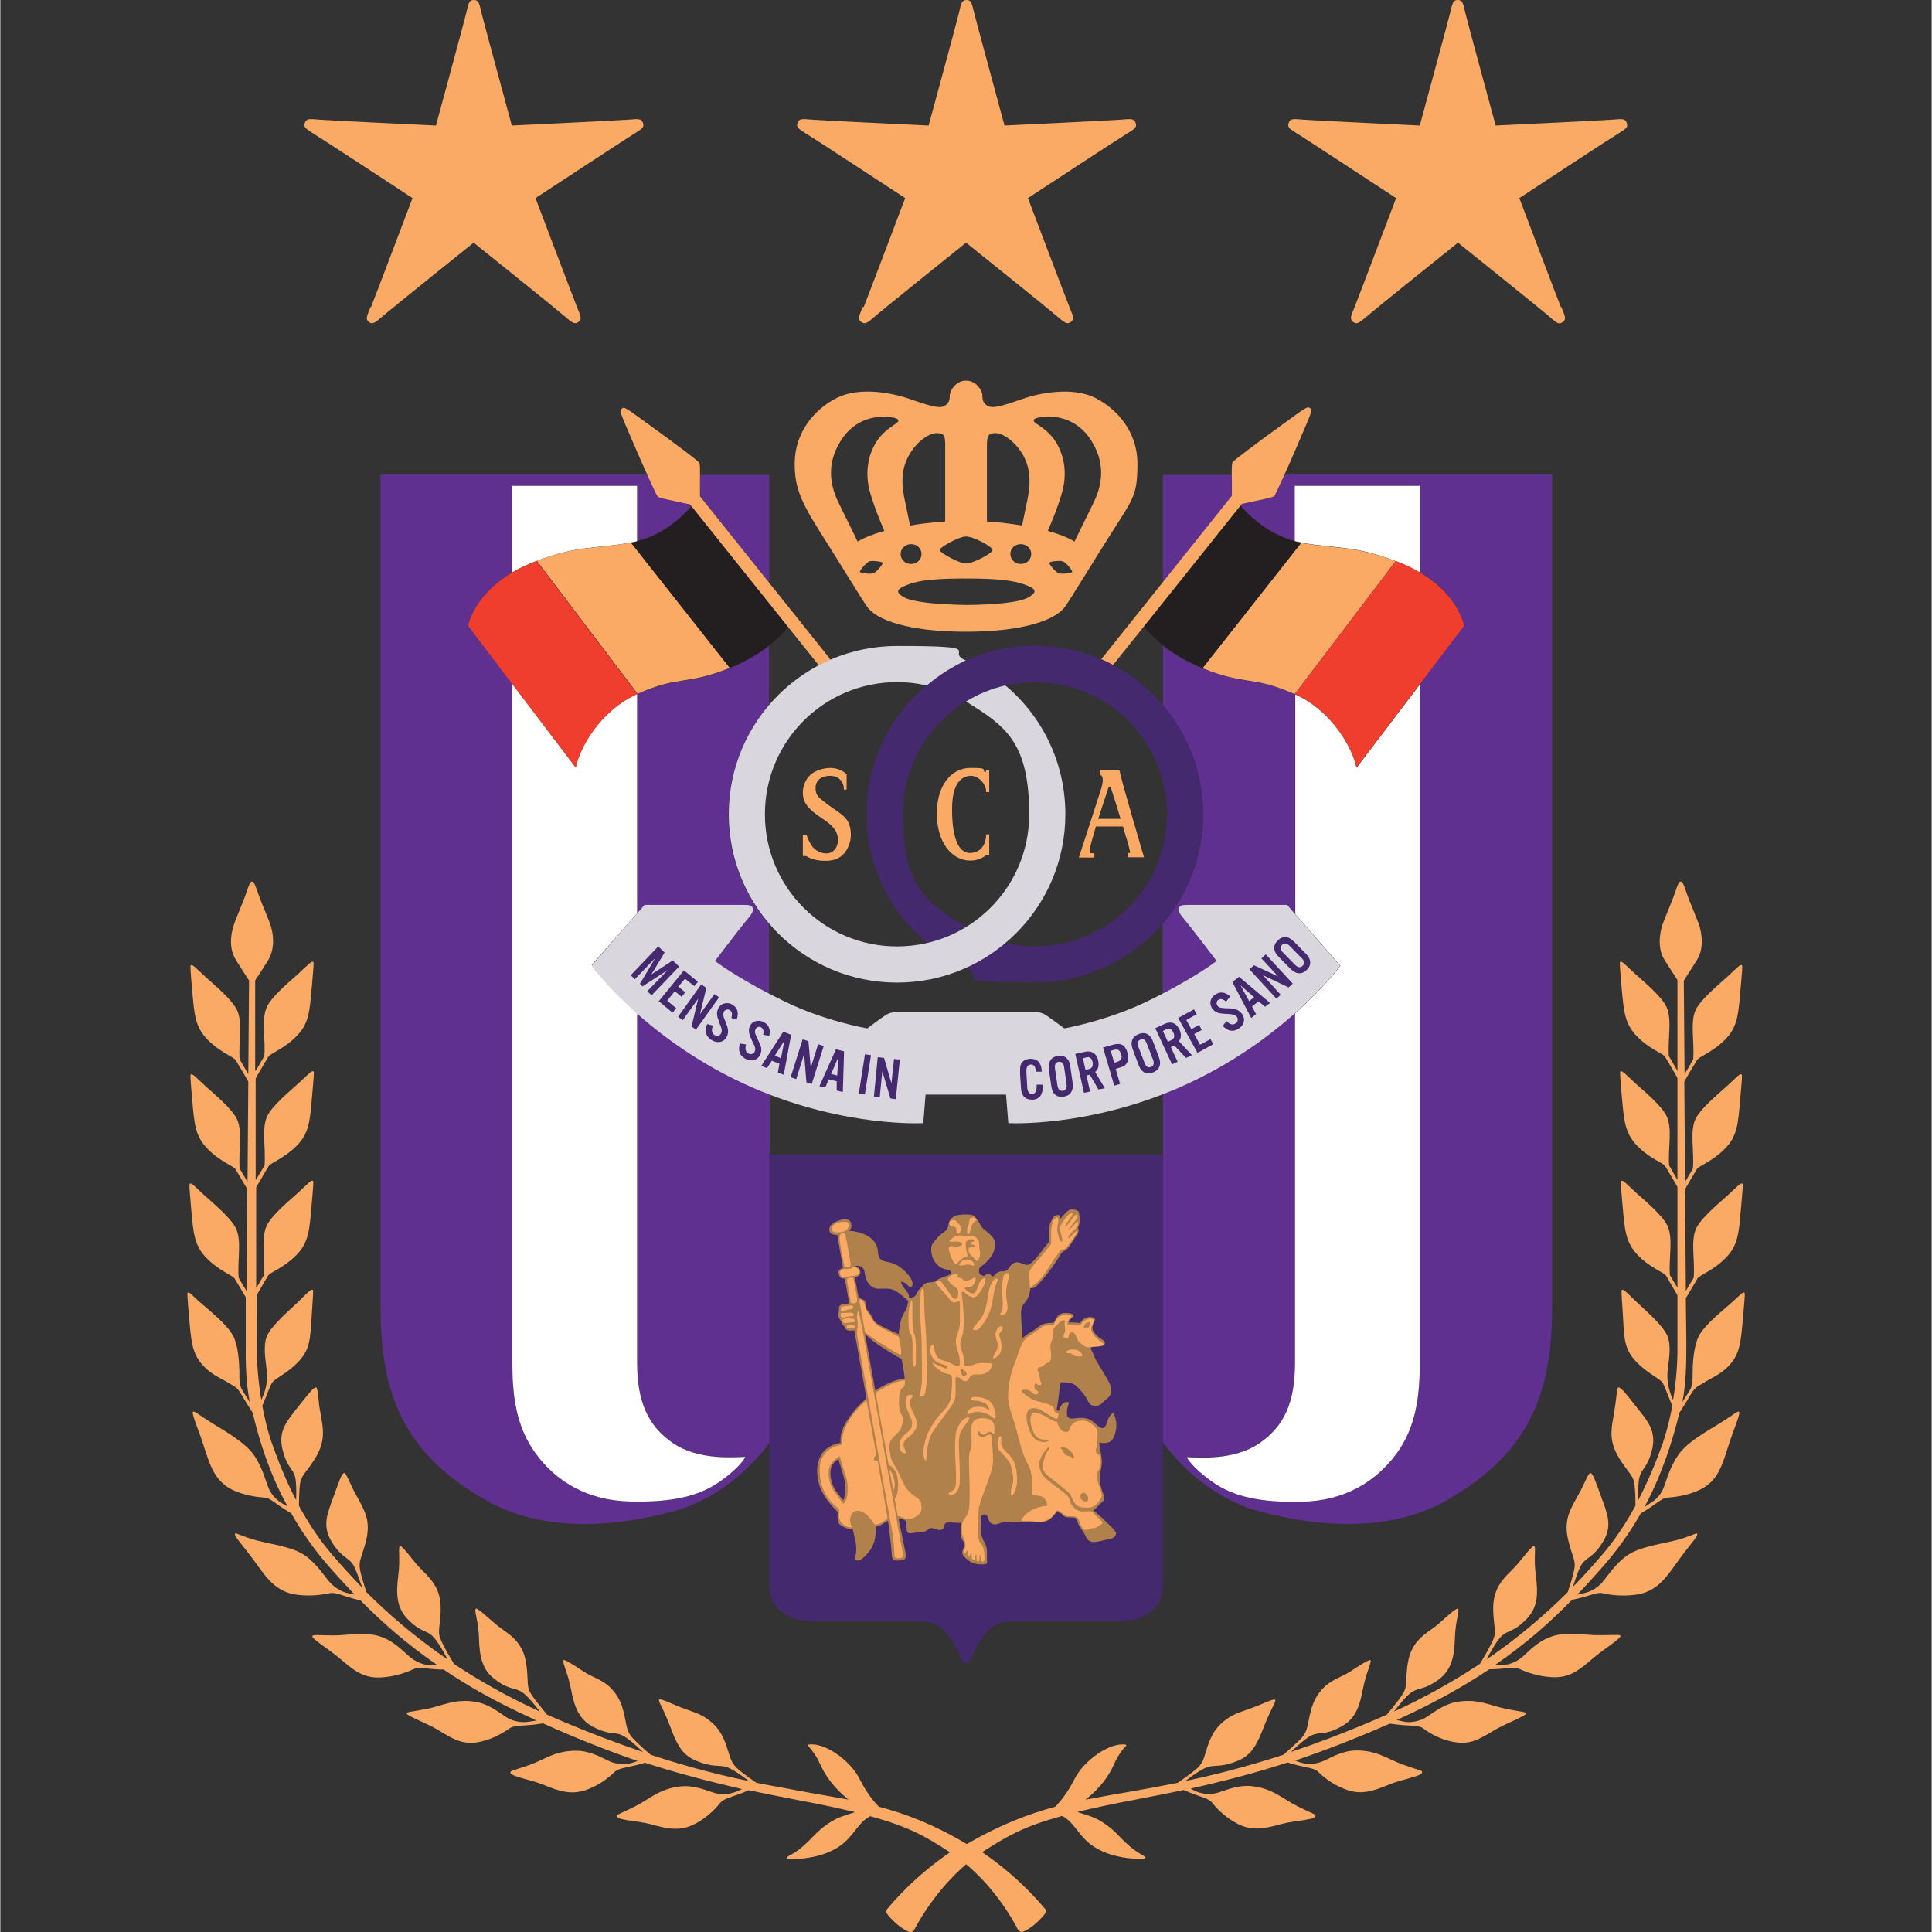
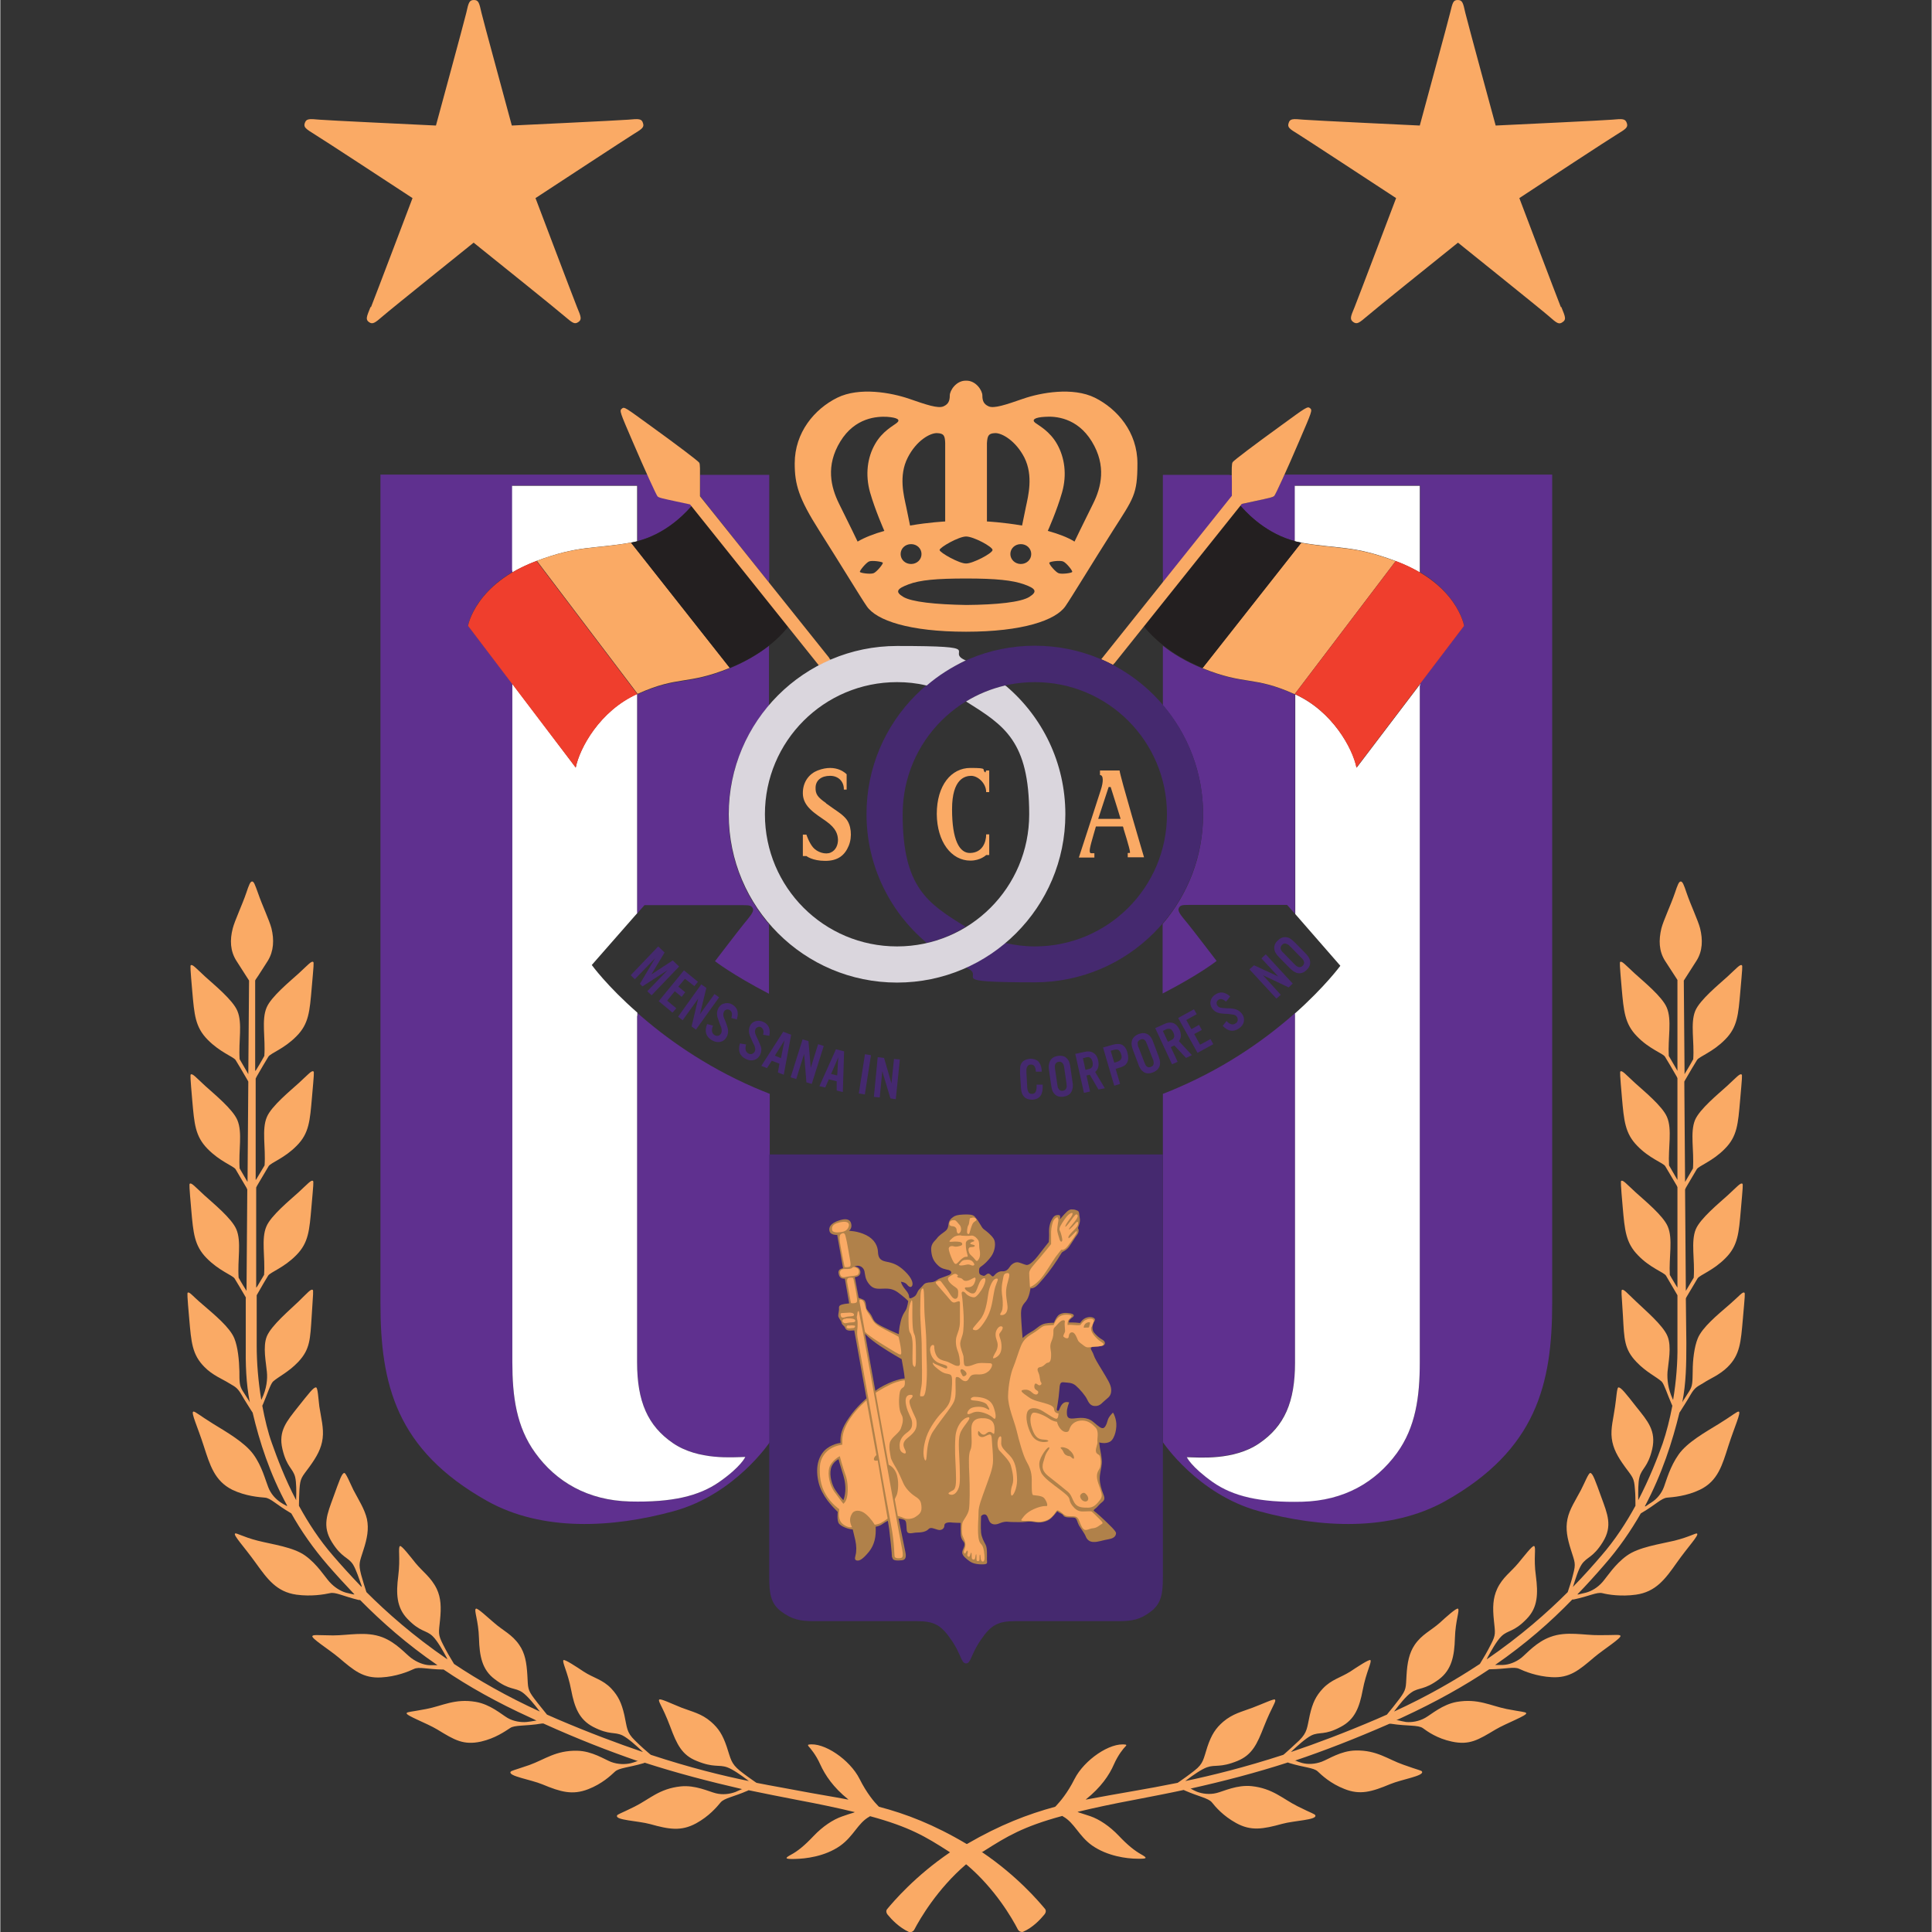
<svg xmlns="http://www.w3.org/2000/svg" id="Layer_1" version="1.1" viewBox="116.29 44.5 1654.361 1654.919" width="768" height="768">
  <rect x="116.29" y="44.5" width="1654.361" height="1654.919" fill="#333333" stroke="none" />
  <defs id="defs1">
    <clipPath id="clippath">
      <path id="rect1" style="fill:none" d="M89.6-37.2h671.1v948.9H89.6z" />
    </clipPath>
    <style id="style1">.st0{fill:#fff}.st1{fill:#dad6dd}.st2{fill:#faaa65}.st5{fill:#231f20}.st6{fill:#5f308f}.st7{fill:#45296f}.st8{fill:#ef3e2d}</style>
  </defs>
  <g clip-path="url(#clippath)" id="g78" transform="matrix(2.181 0 0 2.181 22.92 -52.544)" style="clip-path:url(#clippath)">
    <g id="g77">
      <path class="st6" d="M292.9 402.3v-85.1h.1c16.3-7.3 19.2-3.3 36.2-10.2 6.8-2.8 11.8-6 15.5-8.9v23.4c-9.9 11.6-15.9 26.6-15.9 43s6 31.4 15.9 43v27.3c-14.6-7.6-21.2-12.8-21.2-12.8s9.1-11.9 11.2-14.5c2.1-2.6 4.2-4.8 3.7-6.1-.5-1.3-1.4-1.4-3.8-1.4h-38.8l-3.1 3.5v-1.1z" id="path2" />
      <path class="st6" d="M292.9 443.6v135.9c0 15.5 4.2 25 14.1 31.8 10 6.8 23.6 5.5 28.4 5.4 0 0-1.6 3.8-10.2 9.8-8 5.6-18.6 8.1-35.1 7.7-16.5-.4-29-7.7-37.2-19.1-7.4-10.2-9-22.1-9-35.7V313l-17.4-22.8s2-11.9 17.4-21v-34H293V257c10.7-2.7 18.1-10.1 20.9-13.3l.6-.7-.6-.7s-2.9-.6-5.6-1.2c-4.6-1-6.8-1.4-7.2-2-.4-.4-1.8-3.5-3.9-8.2H192.1v325.4c0 31.8 6.1 57.6 41.9 77.7 21.6 12.1 49.2 10.6 73.3 4 24.1-6.6 37.7-27.1 37.7-27.1V474.1c-2-.8-4-1.6-6.1-2.5-19.8-8.6-35.2-19.8-45.8-29.2v1.2z" id="path3" />
      <path class="st6" d="m551.3 403.4-3.1-3.5h-38.8c-2.4 0-3.3.1-3.8 1.4-.5 1.3 1.5 3.4 3.7 6.1 2.1 2.6 11.2 14.5 11.2 14.5s-6.5 5.2-21.2 12.8v-27.3c9.9-11.6 15.9-26.5 15.9-43s-6-31.4-15.8-42.9v-23.4c3.7 3 8.8 6.1 15.5 8.9 17 6.9 20 2.9 36.2 10.2h.2v86.3z" id="path4" />
      <path class="st6" d="M551.3 443.4v136.1c0 15.5-4.2 25-14.1 31.8-10 6.8-23.6 5.5-28.4 5.4 0 0 1.6 3.8 10.2 9.8 8 5.6 18.6 8.1 35.1 7.7 16.5-.4 29-7.7 37.2-19.1 7.5-10.2 9-22.1 9-35.7V313l17.4-22.8s-2-11.9-17.3-21v-34h-49.1V257c-10.5-2.7-17.9-9.9-20.8-13.1l-.7-.8.6-.7 5.6-1.2c4.6-1 6.8-1.4 7.2-2 .3-.4 1.8-3.6 4-8.3H652.3v325.4c0 31.8-6.2 57.6-41.9 77.7-21.6 12.1-49.2 10.6-73.3 4-24.1-6.6-37.7-27.1-37.7-27.1V474.1c2.1-.8 4.1-1.6 6.1-2.5 19.9-8.6 35.2-19.8 45.9-29.3v1z" id="path5" />
      <path class="st0" d="M243.8 268.6v-33.3h49.1v21.8c-.8.2-1.6.4-2.4.5-15.1 2.6-20.5 1-37.1 7.2-3.6 1.4-6.8 2.9-9.5 4.5v-.7z" id="path6" />
      <path class="st0" d="M292.9 443.6v135.9c0 15.5 4.2 25 14.1 31.8 10 6.8 23.6 5.5 28.4 5.4 0 0-1.6 3.8-10.2 9.8-8 5.6-18.6 8.1-35.1 7.7-16.5-.4-29-7.7-37.2-19.1-7.4-10.2-9-22.1-9-35.7V313l24.9 32.9c1.5-7.6 9.4-22.2 24.1-28.9v86.2l-17.8 20.3s6 8.3 17.9 18.7v1.2z" id="path7" />
      <path class="st0" d="M600.3 313.6v265.9c0 13.6-1.6 25.5-9 35.7-8.3 11.4-20.7 18.7-37.2 19.1-16.5.4-27.1-2.1-35.1-7.7-8.6-6.1-10.2-9.8-10.2-9.8 4.8.1 18.4 1.4 28.4-5.4 10-6.8 14.1-16.3 14.1-31.8V442.5c11.8-10.5 17.8-18.7 17.8-18.7l-17.7-20.3v-86.3c14.7 6.7 22.6 21.3 24.1 28.8l25-32.9v.5z" id="path8" />
      <path class="st0" d="M600.3 268.9v-33.6h-49.1v21.8c.7.2 1.6.4 2.4.5 15.2 2.6 20.5 1 37.1 7.2 3.7 1.4 6.8 2.9 9.6 4.5z" id="path9" />
      <path class="st2" d="M253.4 264.8c16.7-6.2 22-4.5 37.1-7.2l38.8 49.2c-17 6.9-20 2.9-36.2 10.2l-39.6-52.3z" id="path10" />
      <path class="st2" d="M551.1 317.1c-16.3-7.3-19.2-3.3-36.2-10.2l38.8-49.2c15.2 2.6 20.5 1 37.1 7.2l-39.7 52.3z" id="path11" />
      <path class="st6" d="M525.6 231h-26.2v42.4l27.2-34v-8.3h-.8z" id="path12" />
      <path class="st6" d="M344.8 272.3V231h-27.1v8.4l27 33.9v-.9h.1z" id="path13" />
      <path class="st5" d="M514.9 306.8c-12.6-5.2-19.4-12-22.4-15.6l-.5-.7 37.9-47.4.7.8c3.1 3.5 11.4 11.6 23.2 13.7L515 306.9z" id="path14" />
      <path class="st5" d="M290.5 257.6c12-2.1 20.3-10.4 23.3-13.8l.6-.7 37.9 47.4-.6.8c-3 3.7-9.8 10.4-22.4 15.5z" id="path15" />
      <path class="st8" d="M590.8 264.8c24.2 9 26.9 25.5 26.9 25.5L575.4 346c-1.5-7.6-9.5-22.3-24.2-28.9l39.7-52.3z" id="path16" />
      <path class="st8" d="M293 317.1c-14.8 6.6-22.7 21.4-24.2 28.9l-42.3-55.7s2.8-16.5 26.9-25.5z" id="path17" />
      <path class="st2" d="m368.3 302.8-50.7-63.4v-5.7c0-4.7.1-6.9-.3-7.5-.6-.8-8.8-7-18.9-14.3-10.1-7.3-10.5-7.8-11.5-6.9-1 .8-.7 1.4 4.2 12.8s9.2 20.8 9.8 21.6c.4.6 2.6 1 7.2 2 2.7.6 5.6 1.2 5.6 1.2l50.4 63 .2.3c1.5-.8 3-1.5 4.6-2.2l-.6-.8z" id="path18" />
      <path class="st2" d="m480.3 305.1 50.1-62.7 5.6-1.2c4.6-1 6.8-1.4 7.2-2 .6-.8 4.9-10.1 9.8-21.6 4.9-11.4 5.2-12 4.2-12.8-1-.8-1.5-.4-11.5 6.9-10.1 7.3-18.3 13.5-18.9 14.3-.4.6-.4 2.8-.3 7.5v5.7l-50.9 63.7-.4.5c1.5.7 3.1 1.4 4.6 2.2l.5-.6z" id="path19" />
      <path class="st7" d="M422.1 697.8c-2-.1-1.8-3.4-5.7-9.1-4-5.9-6.7-7.5-13.6-7.5h-40.3c-5.8 0-8.8-.7-13-3.8-4.2-3.1-4.7-7.3-4.7-13.5v-166h154.6v166c0 6.2-.5 10.3-4.7 13.5-4.2 3.2-7.2 3.8-13 3.8h-40.3c-6.9 0-9.6 1.6-13.6 7.5-3.9 5.7-3.7 9-5.7 9.1z" id="path20" />
-       <path class="st1" d="M446.2 441.9c3.3 0 5.2-.1 7.3 1.3 2.1 1.4 7.2 5.2 7.2 5.2s16.9-3 32.7-10.7c18.8-9.2 27.1-15.8 27.1-15.8s-9.1-11.9-11.2-14.5c-2.1-2.6-4.2-4.8-3.7-6.1.5-1.3 1.4-1.4 3.8-1.4h38.8l20.8 23.9s-21.8 29.9-63.6 48c-36.1 15.6-66.7 13.8-66.7 13.8l-.9-11.2h-31.6l-.9 11.2s-30.6 1.8-66.7-13.8c-41.8-18.1-63.6-48-63.6-48l20.8-23.9h38.8c2.4 0 3.3.1 3.8 1.4.5 1.3-1.5 3.4-3.7 6.1-2.1 2.6-11.2 14.5-11.2 14.5s8.3 6.6 27.1 15.8c15.8 7.8 32.7 10.7 32.7 10.7s5-3.8 7.2-5.2c2.2-1.4 4-1.3 7.3-1.3H446z" id="path21" />
      <path class="st2" d="M423.8 382.5c-7.5 0-13.1-7.4-13.2-18.3 0-11.3 5.7-18.1 13.2-18.1 7.5 0 4.1.6 5.9 1.8l.3-.8h1.2v8.5H430c0-3.4-3.1-6.3-5.8-6.4-2.4 0-7.6 1-7.6 13.1s2.9 17.3 7.1 17.2c4.8-.1 6.3-4.2 6.3-7.3h1.2v8.1H430s-2.2 2.2-6.2 2.2z" id="path22" />
      <path class="st2" d="M483.9 369.8c2 6.4 2.9 9.7 2.5 9.7h-.8v1.7h6.4s-9.6-32.4-9.6-34.1h-7.7v1.8c1.4 0 1.4 2.6.3 5.9-1 3.2-8.6 26.5-8.6 26.5h6.1v-1.7h-1.2c-1.2 0-.6-2.2.9-7.4l.9-3.1h10.6l.3.8zm-1.1-3.7H474l4.1-12.5h.8c1.4 4.3 3.9 12.5 3.9 12.5" id="path23" />
      <path class="st2" d="M367.1 359.9c-3.3-2.3-4.2-3.5-4.1-6.2.1-2.7 2.2-4.5 5.7-4.5s5.5 2.5 5.4 5.4h1.1v-6s-3.9-4.4-11.4-1.5c-3.1 1.2-5.9 4.3-5.8 9.1.1 5.2 5 7.9 9.1 10.8 4.1 2.9 4.6 5.3 4.7 7.3 0 2-.8 4.1-2.8 5-2.1 1-5.4-.1-7-2-1.6-1.9-2.6-5-2.6-5H358v8.4h1.4s2.3 1.9 7.4 1.9c5.1 0 7.7-2.3 9.2-5.9 1.5-3.6 1-8.3-1.1-10.7-1.7-2-3.7-3-7.8-6z" id="path24" />
      <path class="st2" d="M439.5 262.1c0 2.1 1.8 3.9 4.1 3.9s4.1-1.7 4.1-3.9-1.8-3.9-4.1-3.9-4.1 1.7-4.1 3.9zm6.1-18.5c.9-4.3 3-12.2-.6-19.4-3.4-6.6-8.8-9.7-11.5-9.6-2.6.1-3 1-3.2 3.9v30.8s6.2.3 13.8 1.6c0 0 .6-3 1.5-7.3m26.4-1.3c3.2-6.4 5.3-14.9-.5-24.4-5.8-9.5-14.5-10-18.4-9.7-3.9.2-5.3 1.1-3.9 2.3 1.4 1.1 5.8 3.3 8.7 8.5 2.9 5.2 3.9 11.9 1.9 18.9-2 7.1-5.6 15.1-5.6 15.1 3.9 1.1 7.6 2.4 10.5 4.2 0 0 3.4-7.1 7.3-14.9m-13.6 27.3c1.1.5 5.2 0 5.4-.5.2-.4-2.3-3.6-3.6-4.1-1.3-.5-5.2 0-5.4.5-.2.6 2.5 3.7 3.6 4.1m-36.3 12.5c12.2-.1 21.6-1.1 24.9-3.2 3.3-2.1 2.4-3.3-2.1-4.9-4.5-1.6-11-2.3-22.7-2.3-11.8 0-18.2.6-22.7 2.3-4.5 1.7-5.4 2.9-2.1 4.9 3.3 2 12.6 3 24.9 3.2m-21.8-23.9c-2.3 0-4.1 1.7-4.1 3.9s1.8 3.9 4.1 3.9 4.1-1.7 4.1-3.9-1.8-3.9-4.1-3.9m-.4-7.3c7.5-1.3 13.8-1.6 13.8-1.6v-30.8c-.1-2.9-.5-3.8-3.2-3.9-2.7-.1-8.1 2.9-11.5 9.6-3.7 7.2-1.5 15.1-.6 19.4.9 4.3 1.5 7.3 1.5 7.3m-20.6 6.3c2.9-1.7 6.6-3.1 10.5-4.2 0 0-3.6-8.1-5.6-15.1-2-7.1-1-13.8 1.9-18.9 2.9-5.2 7.3-7.3 8.7-8.5 1.4-1.2 0-2-3.9-2.3-3.9-.2-12.6.2-18.4 9.7-5.8 9.5-3.7 17.9-.5 24.4 3.9 7.8 7.3 14.9 7.3 14.9m6.3 12.4c1.1-.4 3.8-3.6 3.6-4.1-.2-.4-4.2-1-5.4-.5-1.2.5-3.8 3.7-3.6 4.1.2.5 4.3 1 5.4.5m36.3-3.8c2.5.1 10.4-4 10.4-5.3 0-1.3-7.5-5.3-10.4-5.3-2.9 0-10.4 4.3-10.4 5.3s7.8 5.4 10.4 5.3m0 26.8c-22.2 0-35.2-4.4-39-10-2.3-3.3-10.4-16.7-18.6-29.6-8.2-12.9-9.7-18.3-9.7-26.5 0-12.2 7.8-21.4 16.7-25.8 8.7-4.3 21.2-2 28.2.4 6.9 2.4 11.4 3.9 13.5 3 2.1-.9 2.5-2.4 2.5-4.3s2.5-5.9 6.4-5.8c3.9-.1 6.4 3.9 6.4 5.8s.4 3.4 2.5 4.3c2.1.9 6.6-.6 13.5-3s19.5-4.7 28.2-.4c8.8 4.4 16.7 13.5 16.7 25.8s-1.5 13.6-9.7 26.5-16.3 26.3-18.6 29.6c-3.8 5.5-16.8 10-39 10" id="path25" />
-       <path class="st2" d="M381.5 165.1c-1.6 3.9-2 4.9-.5 5.9s2.3.4 5.5-2.4c2.6-2.3 35.6-28.8 35.6-28.8 8.1 6.5 33 26.5 35.6 28.8 3.2 2.7 4 3.4 5.5 2.4s1.1-2.1-.5-5.9c-1.3-3.2-16.3-42.8-16.3-42.8 8.7-5.7 35.4-23.2 38.4-25 3.6-2.2 4.5-2.8 3.9-4.5-.5-1.7-1.6-1.7-5.8-1.3-3.4.3-45.7 2.3-45.7 2.3-2.7-10.1-11.1-40.8-11.9-44.2-1-4.1-1.2-5.1-3-5.1s-2.1 1-3 5.1c-.8 3.4-11.9 44.2-11.9 44.2-10.4-.5-42.2-2-45.7-2.3-4.2-.4-5.2-.4-5.8 1.3-.6 1.7.4 2.3 3.9 4.5 3 1.8 29.7 19.3 38.4 25 0 0-15 39.6-16.3 42.8z" id="path26" />
      <path class="st2" d="M188.2 165.1c-1.6 3.9-2 4.9-.6 5.9s2.3.4 5.5-2.4c2.6-2.3 35.6-28.8 35.6-28.8 8.1 6.5 33 26.5 35.6 28.8 3.2 2.7 4 3.4 5.5 2.4s1.1-2.1-.5-5.9c-1.3-3.2-16.3-42.8-16.3-42.8 8.7-5.7 35.4-23.2 38.3-25 3.6-2.2 4.5-2.8 3.9-4.5-.5-1.7-1.6-1.7-5.8-1.3-3.4.3-45.7 2.3-45.7 2.3-2.7-10.1-11.1-40.8-11.9-44.2-.9-4.1-1.2-5.1-3-5.1s-2.1 1-3 5.1c-.8 3.4-11.9 44.2-11.9 44.2-10.4-.5-42.2-2-45.7-2.3-4.2-.4-5.2-.4-5.8 1.3-.6 1.7.4 2.3 3.9 4.5 3 1.8 29.7 19.3 38.4 25 0 0-15 39.6-16.3 42.8z" id="path27" />
      <path class="st2" d="M655.9 165.1c1.6 3.9 2 4.9.5 5.9-1.5 1.1-2.3.4-5.5-2.4-2.6-2.3-35.6-28.8-35.6-28.8-8.1 6.5-33 26.5-35.6 28.8-3.2 2.7-4 3.4-5.5 2.4-1.5-1.1-1.1-2.1.5-5.9 1.3-3.2 16.3-42.8 16.3-42.8-8.7-5.7-35.4-23.2-38.3-25-3.6-2.2-4.5-2.8-3.9-4.5.5-1.7 1.6-1.7 5.8-1.3 3.4.3 45.7 2.3 45.7 2.3 2.7-10.1 11.1-40.8 11.9-44.2 1-4.1 1.2-5.1 3-5.1s2.1 1 3 5.1c.8 3.4 11.9 44.2 11.9 44.2 10.4-.5 42.2-2 45.7-2.3 4.2-.4 5.2-.4 5.8 1.3.6 1.7-.3 2.3-3.9 4.5-3 1.8-29.7 19.3-38.3 25 0 0 15 39.6 16.3 42.8z" id="path28" />
      <path class="st2" d="M428.5 772c13.7 9.3 22.1 19.2 24.6 22.2.5.6.4 1.5-.3 2.3-1.5 1.8-4.4 5-8.3 6.7-.5.2-1.6 0-2.1-1-2.1-4.1-8.8-15.8-20-25.3l-.3-.2c-11.3 9.7-18.1 21.4-20.3 25.6-.5 1-1.7 1.2-2.1 1-3.9-1.8-6.8-4.9-8.3-6.7-.7-.8-.8-1.7-.3-2.3 2.5-3 11-13 24.7-22.3l-.9-.6c-8.6-5.5-15-9.4-30.5-13.6l-.3.2c-4.5 2.5-6.1 7.6-11.4 11.4-6.1 4.3-13.7 5.1-17.8 5.2-4.1.1-4.1-.3-1.5-1.7 2.6-1.4 5.2-3.5 8.8-7.3 3.6-3.8 7.7-6.5 11.2-7.7 2-.7 3.5-1.2 4.6-1.5l.4-.2c-6.1-1.5-13.6-3.1-22.7-4.8-6.6-1.3-12.9-2.5-19-3.8l-.4.2c-5.5 2.4-9.2 2.9-10.6 4.6-1.5 1.8-4.5 5.4-9.6 8.2-5.9 3.2-10.6 2.4-18.1.3-4.8-1.3-13.6-1.5-13-3.3.2-.6 1.2-.7 7-3.6 5.8-2.9 9.6-7 18-7.9 5.8-.6 11 2 13.8 2.7 2.8.7 5.5.3 7.7-.5.7-.3 1.6-.7 2.5-1.1h.3c-13.4-3.1-25.7-6.3-38.4-10.4l-.5.2c-5.8 1.7-9.6 1.8-11.2 3.3-1.7 1.6-5.1 4.8-10.5 6.9-6.2 2.4-10.8 1.1-18-1.9-4.6-1.9-13.4-3.2-12.5-4.9.3-.5 1.3-.6 7.4-2.7 6.1-2.2 10.4-5.8 18.8-5.6 5.8.1 10.7 3.4 13.3 4.4 2.7 1 5.5 1 7.7.5.8-.2 1.7-.5 2.5-.8h.4c-11.6-4-23.7-8.7-37.2-14.8h-.6c-6.5 1.1-10.7.5-12.5 1.8-2 1.3-5.8 4-11.4 5.3-6.9 1.5-10.4-.6-17.1-4.7-4.3-2.6-12.7-5.6-12.1-6.5.3-.5 1.4-.4 7.7-1.6 6.3-1.2 11.2-4.2 19.4-2.8 5.8 1 10.1 4.9 12.5 6.3 2.4 1.4 5.3 1.8 7.5 1.6 1-.1 2.3-.3 3.4-.5h.5c-.8-.5-1.6-.8-2.4-1.2-13.2-6-24.4-12.3-34.1-18.9h-.4c-6.1-.1-9.3-1.2-11.3-.2-2.1 1-7 3-12.8 3.3-7.1.4-10.7-2.7-16.7-7.8-3.8-3.2-11.1-7.7-10.3-8.5.4-.5 1.7-.3 8.1-.2 6.1 0 12.9-1.7 19.3.7 5.5 2.1 9.1 6.5 11.4 8.2 2.3 1.7 4.9 2.7 7.2 2.8h3.1c-12.1-8.3-21.8-16.9-30.4-25.6h-.5c-6.2-1.5-9.1-3.2-11.3-2.7-2.3.5-7.4 1.4-13.2.6-7.8-1.1-11.4-6.1-16-12.5s-8.9-10.9-8.1-11.5c.5-.4 3 1.3 8.9 2.8 5.9 1.5 14 2.5 18.7 5.9 4.7 3.4 7.6 8.2 9.5 10.3 1.9 2.1 4.3 3.6 6.4 4.2.9.2 2 .5 3 .7h.4c-3.6-3.8-7.1-7.6-10.4-11.4-5.8-6.7-10.6-13.6-14.4-20.4l-.3-.2c-5.5-3.2-7.8-5.8-10-6-2.4-.2-7.7-.6-12.9-3.1-7-3.5-8.8-9.8-11.2-17.2-2.4-7.5-5.1-13.1-4.1-13.5.6-.2 2.6 1.6 7.8 4.8 5.2 3.2 12.4 7.3 15.8 12 3.4 4.7 4.7 10.1 5.8 12.8 1 2.7 2.9 4.7 4.8 6 .7.5 1.6 1 2.4 1.4h.3c-6.9-12.6-10.9-25.2-13.6-36.6l-.4-.6c-.8-1.3-2.7-4.2-4-6.5-1.8-3.1-2.9-3.2-5.1-4.6-2.2-1.4-6.3-3-9.4-6.2-4.9-4.9-5.2-9.8-6-18.9-.8-9.1-.8-10.1-.6-10.3.7-.5 1.9 1.3 5.7 4.5 5.1 4.4 10.8 9.1 12.6 13.4 1.4 3.4 1.9 8.6 2 12.9 0 4.3 0 5.7 1.3 7.8.7 1.1 1.7 2.7 2.5 3.9l.3.6c-1.5-7.5-1.7-15-1.6-23.3v-17.5c.1 0 0-.5 0-.5-1.6-2.7-3.8-6.5-4.4-7.4-.9-1.3-6.1-3-11-8-4.8-4.9-5.2-9.8-6-18.9-.8-9.1-.8-10.1-.6-10.3.7-.5 2 1.1 5.7 4.5 3.4 3.1 10.8 9.1 12.6 13.4 2.1 4.9.4 12 .9 19 0 0 1.2 2.2 2.8 4.7l.3.5.3-39.8-.3-.7c-1.6-2.6-3.8-6.5-4.3-7.3-.9-1.3-6.1-3-11-8s-5.2-9.9-6-18.9c-.8-9.1-.8-10.1-.6-10.3.7-.5 2 1.1 5.7 4.5 3.4 3.1 10.8 9.1 12.6 13.4 2.1 4.9.4 12 .9 19 0 0 1.3 2.2 2.8 4.8l.3.5.3-39.4-.2-.4c-1.5-2.6-4.2-7.2-4.8-8.1-.9-1.3-6.1-3-11-8s-5.2-9.9-6-18.9c-.8-9-.8-10.1-.6-10.3.7-.5 2 1.1 5.7 4.5 3.4 3.1 10.8 9.1 12.6 13.4 2.1 4.9.4 12 .9 19 0 0 1.5 2.6 3.2 5.5l.2.4.3-36.8-.2-.3c-1.3-2-3.3-5.1-4.8-7.5-2.4-3.8-2.6-8.1-1.4-12.7.8-3.1 3.7-9.2 5.3-13.9 1.1-3.3 1.6-4.5 2.3-4.5.7 0 1.1 1.2 2.3 4.5 1.6 4.7 4.5 10.8 5.3 13.9 1.1 4.5.9 8.9-1.4 12.7-1.5 2.3-3.4 5.4-4.8 7.4l-.2.4v35.5c.1 0 .4-.4.4-.4 1.8-2.9 3.2-5.5 3.2-5.5.5-7-1.2-14.1.9-19 1.8-4.3 9.2-10.3 12.6-13.4 3.7-3.4 5-5 5.7-4.5.3.2.2 1.2-.6 10.3-.8 9.1-1.1 14-6 18.9-4.8 4.9-10.1 6.6-11 8-.6.9-3.1 5.2-4.6 7.8l-.4.8v39.8c.1 0 .4-.5.4-.5 1.7-2.8 3.1-5.2 3.1-5.2.5-7-1.2-14.1.9-19 1.8-4.3 9.2-10.3 12.6-13.4 3.7-3.4 5-5 5.7-4.5.3.2.2 1.2-.6 10.3-.8 9.1-1.1 14-6 18.9-4.8 4.9-10.1 6.6-11 8-.6.9-2.9 5-4.5 7.6l-.4.8v39.3c.1 0 .5-.6.5-.6 1.4-2.4 2.6-4.4 2.6-4.4.5-7-1.2-14.1.9-19 1.8-4.3 9.2-10.3 12.6-13.4 3.7-3.4 5-5 5.7-4.5.3.2.2 1.2-.6 10.3-.8 9.1-1.1 14-6 18.9-4.8 4.9-10.1 6.6-11 8-.5.8-2.6 4.3-4.1 7l-.4.7V573c0 6.6.6 14.1 1.8 21.3l.2-.4c1.9-4 2.3-7.7 2-10.6-.3-3.6-1.7-9.9 0-14 1.8-4.3 9.1-10.4 12.4-13.6 3.6-3.5 4.9-5.1 5.6-4.6.3.2.2 1.2-.4 10.3-.6 9.1-.6 13-5.3 18-3.8 4-7.8 5.8-9.9 7.7-1 1-2.3 5.1-3.8 8.6l-.4.9c1 5.3 2.2 10.4 3.8 14.8 2.1 5.9 5.1 13.9 9.5 22.3v-.6c.1-2.7.1-6.4-.4-8.5-.9-3.5-3.3-3.8-5-11-1.7-7.2 1.8-11 6.1-16.5 4.4-5.5 6.1-7.8 7.1-7.7.7 0 .9 4.3 1.3 7.5.7 4.5 1.8 8.5 1.3 12.5s-2.3 7.2-5.2 11.2c-3 4.1-3.6 4.3-3.9 8.8-.1 2.1-.2 4.1-.2 5.7v.8c3.6 6.6 8 13.4 13.4 19.6 3 3.5 6.7 7.6 11.2 12.3v-.5c-.9-2.5-2.2-6.5-3.4-8.4-2-3-4.4-2.5-8.3-8.8-3.9-6.3-1.8-11 .6-17.6 2.4-6.6 3.3-9.4 4.3-9.5.6-.1 2.2 3.8 3.6 6.7 2.1 4 4.4 7.5 5.3 11.4.8 3.9.1 7.6-1.4 12.2-1.5 4.8-2 5.2-.9 9.6.7 2.5 1.4 4.8 1.9 6.3l.2.6c8 8 18.4 17.2 31.8 26.4l-.3-.7c-1.2-2.2-3.6-6.6-5.5-8.4-2.6-2.5-4.8-1.5-9.9-6.8-4.3-4.5-4.5-9.9-3.6-16.9.9-7-.2-11.3.7-11.7.6-.3 4.1 4.2 6.1 6.7 2.9 3.5 6.1 5.6 8.3 10.1 1.7 3.6 1.8 7.3 1.3 12.3-.5 5-.9 5.5 1.2 9.6 1.4 2.8 2.9 5.3 3.7 6.6l.6 1c9.6 6.4 20.8 12.8 33.7 18.7l-.3-.4c-1.6-2.1-4.5-5.7-6.5-7.1-3-2.1-5-.7-10.9-5.2-5-3.7-6-9.1-6.2-16.1-.2-7-2.1-11.1-1.2-11.6.6-.4 4.7 3.5 7.2 5.6 3.4 3 7 4.5 9.8 8.6 2.3 3.3 2.9 7 3.2 11.9.3 5.1 0 5.6 2.7 9.2 1.8 2.4 3.6 4.5 4.6 5.8l.4.5c1.3.6 2.7 1.2 4.1 1.8 12.4 5.3 23.6 9.5 33.6 12.9l-.5-.5c-1.9-1.8-5.3-4.9-7.5-6-3.3-1.6-5 0-11.6-3.4-5.5-2.9-7.3-7.7-8.6-14.5-1.3-6.9-3.7-11.1-3-11.7.5-.4 5.2 2.7 7.9 4.5 3.8 2.5 7.5 3.1 10.9 6.7 2.7 2.9 4 5.6 5.1 10.4 1.1 5 .8 6.7 4.1 9.9 2.3 2.3 4.7 4.4 5.8 5.3l.5.4c15.5 5.1 28.2 8.2 38.5 10.3l-.8-.6c-2.1-1.6-5.5-4-7.7-4.8-3.4-1.2-5.2.3-12-2.5-5.8-2.3-7.8-6.5-10.4-13.5-3.1-8.2-4.9-9.9-4.3-10.6.5-.5 4.8 1.6 8.8 3.2 4.2 1.6 7.8 2.3 11.5 5.5 3 2.6 4.6 5.1 6.2 9.8 1.6 4.8 1.6 6.5 5.1 9.4 2.4 1.9 4.7 3.5 6 4.4l.6.4c6.5 1.3 12 2.2 16.6 3.1 6.8 1.3 13.2 2.3 19.5 3.5l-.2-.2c-5.7-4.6-8.9-9.3-10.9-13.7-1.6-3.6-3.7-6.1-4.6-7.1-.3-.3-.1-.6 0-.6 6-1.1 16.3 5.9 20.1 13.5 2.8 5.6 5.8 9.1 7.2 10.5l.4.4c10.7 2.8 21.6 7 34.4 14.6h.2c12.9-7.5 23.9-11.7 34.6-14.6l.4-.4c1.4-1.5 4.4-4.9 7.2-10.5 3.8-7.5 14-14.5 20.1-13.5.2 0 .4.3 0 .6-1 1-3 3.5-4.6 7.1-1.9 4.4-5.2 9.1-10.9 13.7l-.2.2c6.3-1.2 12.7-2.3 19.5-3.5 4.6-.8 10.2-1.8 16.6-3.1l.6-.4c1.3-.9 3.6-2.5 6-4.4 3.6-2.8 3.5-4.5 5.1-9.4 1.6-4.7 3.2-7.2 6.2-9.8 3.8-3.2 7.3-3.9 11.5-5.5 4-1.5 8.4-3.6 8.8-3.2.7.7-1.1 2.5-4.3 10.6-2.7 6.9-4.6 11.1-10.4 13.5-6.9 2.8-8.6 1.3-12 2.5-2.2.8-5.6 3.2-7.7 4.8l-.8.6c10.4-2.2 23.1-5.3 38.5-10.3l.5-.4c1.1-1 3.4-3 5.8-5.3 3.2-3.2 3-4.9 4.1-9.9 1.1-4.8 2.4-7.5 5.1-10.4 3.4-3.6 7-4.3 10.8-6.7 2.7-1.8 7.4-4.9 7.9-4.5.7.6-1.7 4.8-3 11.7-1.3 6.9-3.1 11.6-8.6 14.5-6.5 3.5-8.3 1.8-11.6 3.4-2.2 1.1-5.6 4.2-7.5 6l-.5.5c10.1-3.4 21.2-7.6 33.6-12.9 1.4-.6 2.7-1.2 4.1-1.8l.4-.5c1-1.2 2.8-3.4 4.6-5.8 2.7-3.7 2.4-4.2 2.7-9.2.3-4.9 1-8.6 3.2-11.9 2.8-4.1 6.4-5.6 9.8-8.6 2.4-2.2 6.6-6 7.2-5.6.8.5-1 4.6-1.2 11.6-.2 7-1.3 12.4-6.2 16.1-5.9 4.4-7.9 3.1-10.9 5.2-2.1 1.4-4.9 5-6.5 7.1l-.3.4c12.9-5.9 24-12.3 33.7-18.7l.6-1c.8-1.3 2.3-3.8 3.7-6.6 2.1-4 1.7-4.5 1.2-9.6-.5-4.9-.4-8.6 1.3-12.3 2.1-4.5 5.4-6.6 8.3-10.1 2.1-2.5 5.5-7 6.2-6.7.9.4-.3 4.7.7 11.7.9 7 .8 12.4-3.6 16.9-5.1 5.3-7.3 4.3-9.9 6.8-1.9 1.8-4.3 6.2-5.5 8.4l-.3.7c13.4-9.2 23.8-18.4 31.8-26.4l.2-.6c.5-1.5 1.3-3.8 1.9-6.3 1.2-4.4.7-4.8-.8-9.6-1.5-4.7-2.2-8.3-1.4-12.2.8-3.9 3.2-7.4 5.3-11.4 1.5-2.9 3-6.8 3.7-6.7 1 .2 1.9 2.9 4.3 9.5s4.5 11.3.6 17.6c-3.9 6.3-6.3 5.8-8.3 8.8-1.3 1.9-2.5 5.9-3.3 8.4l-.2.5c4.5-4.6 8.2-8.8 11.2-12.3 5.4-6.2 9.8-13 13.4-19.6v-.8c0-1.5 0-3.6-.2-5.7-.3-4.5-.9-4.7-3.9-8.8-2.9-4-4.7-7.2-5.2-11.2-.5-4 .7-8 1.3-12.5.5-3.2.7-7.4 1.3-7.5 1-.1 2.8 2.2 7.1 7.7 4.4 5.5 7.8 9.3 6.2 16.5-1.7 7.2-4.1 7.5-5 11-.6 2.1-.5 5.9-.5 8.5v.6c4.4-8.5 7.5-16.4 9.6-22.3 1.5-4.4 2.8-9.5 3.8-14.8l-.4-.9c-1.5-3.4-2.8-7.6-3.8-8.6-2.1-1.9-6.1-3.7-9.9-7.7-4.8-5-4.8-8.9-5.3-18-.6-9.1-.7-10.1-.4-10.3.7-.4 2 1.2 5.6 4.6 3.3 3.2 10.6 9.3 12.3 13.6 1.7 4.1.3 10.4 0 14-.2 3 .2 6.6 2 10.6l.2.4c1.2-7.2 1.8-14.7 1.7-21.3v-19.8l-.4-.7c-1.5-2.6-3.6-6.1-4.1-7-.8-1.3-6.2-3-11-8-4.8-4.9-5.2-9.8-6-18.9-.8-9.1-.8-10.1-.6-10.3.7-.5 2 1.1 5.7 4.5 3.4 3.1 10.8 9.1 12.6 13.4 2.1 4.9.4 12 .8 19 0 0 1.1 2 2.6 4.4l.4.6v-39.3c.1 0-.3-.8-.3-.8-1.5-2.6-4-6.7-4.5-7.6-.8-1.3-6.2-3-11-8-4.8-4.9-5.2-9.9-6-18.9-.8-9.1-.8-10.1-.6-10.3.7-.5 2 1.1 5.7 4.5 3.4 3.1 10.8 9.1 12.6 13.4 2.1 4.9.4 12 .8 19 0 0 1.4 2.4 3 5.2l.3.5v-39.8c.1 0-.3-.8-.3-.8-1.5-2.6-4-6.9-4.6-7.8-.8-1.3-6.2-3-11-8-4.8-4.9-5.2-9.9-6-18.9-.8-9.1-.8-10.1-.6-10.3.7-.5 2 1.1 5.7 4.5 3.4 3.1 10.8 9.1 12.6 13.4 2.1 4.9.4 12 .8 19 0 0 1.5 2.6 3.2 5.5l.2.4v-35.5c.1 0-.1-.4-.1-.4-1.3-2-3.3-5.1-4.8-7.4-2.4-3.8-2.5-8.1-1.4-12.7.8-3.1 3.7-9.2 5.3-13.9 1.1-3.3 1.6-4.5 2.3-4.5.7 0 1.2 1.2 2.3 4.5 1.6 4.7 4.5 10.8 5.3 13.9 1.1 4.5 1 8.9-1.4 12.7-1.5 2.3-3.5 5.5-4.8 7.5l-.2.3.3 36.8.2-.4c1.8-2.9 3.2-5.5 3.2-5.5.5-7-1.2-14.1.8-19 1.8-4.3 9.2-10.3 12.6-13.4 3.7-3.4 5-5 5.7-4.5.3.2.2 1.2-.6 10.3-.8 9.1-1.1 14-6 18.9-4.8 4.9-10.1 6.6-11 8-.6.9-3.3 5.5-4.8 8.1l-.2.4.3 39.4.3-.5c1.5-2.6 2.8-4.8 2.8-4.8.5-7-1.2-14.1.8-19 1.8-4.3 9.2-10.3 12.6-13.4 3.7-3.4 5-5 5.7-4.5.3.2.2 1.2-.6 10.3-.8 9.1-1.1 14-6 18.9-4.8 4.9-10.1 6.6-11 8-.5.8-2.8 4.7-4.3 7.3l-.3.7.3 39.8.3-.5c1.5-2.5 2.8-4.7 2.8-4.7.5-7-1.2-14.1.8-19 1.8-4.3 9.2-10.3 12.6-13.4 3.7-3.4 5-5 5.7-4.5.3.2.2 1.2-.6 10.3-.8 9.1-1.1 14-6 18.9-4.8 4.9-10.1 6.6-11 8-.5.8-2.8 4.8-4.4 7.4l-.2.5.2 17.5c0 8.3-.1 15.8-1.6 23.3l.3-.6c.8-1.2 1.8-2.8 2.5-3.9 1.3-2.1 1.2-3.5 1.3-7.8 0-4.3.6-9.5 2-12.9 1.8-4.3 7.5-9 12.6-13.4 3.8-3.3 5-5 5.7-4.5.3.2.2 1.2-.6 10.3-.8 9.1-1.1 14.1-6 18.9-3.1 3.1-7.2 4.7-9.4 6.2-2.2 1.4-3.3 1.5-5.1 4.6-1.3 2.3-3.2 5.2-4 6.5l-.4.6c-2.8 11.4-6.8 24-13.6 36.8h.3c.8-.6 1.7-1.1 2.4-1.6 1.9-1.2 3.8-3.3 4.8-6s2.4-8 5.8-12.8c3.4-4.8 10.6-8.8 15.8-12 5.2-3.2 7.2-5 7.8-4.8 1 .3-1.7 6-4.1 13.5-2.4 7.5-4.1 13.8-11.2 17.2-5.2 2.5-10.5 2.9-12.9 3.1-2.2.2-4.5 2.8-10 6l-.3.2c-3.9 6.8-8.6 13.7-14.5 20.4-3.3 3.8-6.7 7.6-10.4 11.4h.4c1-.2 2.1-.5 3-.7 2.2-.6 4.6-2 6.5-4.2 1.9-2.2 4.8-6.9 9.5-10.3 4.7-3.4 12.8-4.5 18.7-5.9 6-1.5 8.4-3.1 8.9-2.8.9.6-3.5 5.1-8 11.5s-8.2 11.4-16 12.5c-5.8.8-10.9 0-13.2-.6-2.2-.5-5.1 1.2-11.3 2.5h-.5c-8.5 8.8-18.3 17.4-30.3 25.7h3.1c2.3-.1 4.9-1 7.2-2.8 2.2-1.8 5.9-6.2 11.4-8.2 6.4-2.4 13.2-.6 19.3-.7 6.4 0 7.8-.3 8.2.2.7.8-6.5 5.3-10.3 8.5-6 5.1-9.6 8.2-16.7 7.8-5.8-.3-10.7-2.3-12.8-3.3-2-.9-5.2.1-11.3.2h-.4c-9.7 6.5-20.9 12.8-34.1 18.9-.8.4-1.6.7-2.4 1.1h.5c1.1.3 2.3.5 3.3.7 2.2.2 5-.2 7.5-1.6 2.5-1.4 6.8-5.3 12.5-6.3 8.3-1.4 13.1 1.5 19.5 2.8 6.3 1.2 7.3 1.1 7.7 1.6.6.9-7.9 4-12.1 6.5-6.7 4-10.1 6.2-17.1 4.7-5.7-1.2-9.5-3.9-11.4-5.3-1.9-1.3-6-.7-12.5-1.7h-.6c-13.5 5.9-25.6 10.6-37.2 14.5h.4c.8.4 1.8.7 2.5.9 2.2.6 5 .5 7.7-.5s7.5-4.3 13.3-4.4c8.4-.2 12.7 3.5 18.8 5.6 6.1 2.2 7.1 2.2 7.3 2.7.8 1.7-7.9 3-12.5 4.9-7.2 3-11.8 4.4-18 1.9-5.4-2.1-8.8-5.3-10.5-6.9-1.6-1.5-5.4-1.5-11.2-3.3l-.5-.2c-12.7 4.1-25 7.3-38.4 10.3h.3c.8.5 1.7.9 2.4 1.2 2.1.8 4.9 1.2 7.7.5s8-3.3 13.8-2.7c8.3.9 12.2 5 18 7.9 5.8 2.9 6.8 3 7 3.6.6 1.8-8.2 2-13 3.3-7.6 2.1-12.3 2.9-18.1-.3-5.1-2.8-8.1-6.3-9.6-8.2-1.4-1.6-5.1-2.2-10.6-4.6l-.4-.2c-6 1.3-12.3 2.5-19 3.8-9.1 1.7-16.5 3.3-22.7 4.8l.4.2c1 .3 2.5.8 4.6 1.5 3.5 1.2 7.6 3.9 11.2 7.7 3.6 3.8 6.3 5.9 8.8 7.3 2.5 1.4 2.5 1.8-1.5 1.7-4.1 0-11.8-1-17.8-5.2-5.3-3.8-6.9-8.9-11.4-11.4l-.3-.2c-15.5 4.2-21.8 8.1-30.5 13.6-.3.2-.6.4-1 .6h.1-.4z" id="path29" />
      <path d="M372 617.6s-2.4 1.1-3 3.8c-.6 2.7.4 6.4 1.9 8.5 1.5 2.2 3 3.8 3 3.8s.8-1.8.8-4.5-.6-4.7-1.4-7.2c-.8-2.5-1.3-4.5-1.3-4.5zm14.5-26.8s.7-.8 3.2-2.1c5.4-2.8 8.3-2.8 8.3-2.8s-.1-1.4-.5-3.7c-.4-2.3-.7-3.9-.7-3.9s-4.3-2.4-8.5-5.2c-4.2-2.8-5.9-4.8-5.9-4.8l4.1 22.6m12.9-35.4s-.6-.7-2.6-2.3c-2.1-1.7-3.5-2.7-6.6-2.6-3 .1-4.5.3-6.2-1.8-1.6-2-1.5-3.6-1.8-5-.3-1.5-2-2.8-3.9-1.9 0 0 1 0 1.7.7s1.4 3.1-1.6 3.5l1.5 8.1s1.2.4 2 .8.9 2 1 3c.1 1 1.2 1.7 2.1 3.3.9 1.6.5 2.4 4.6 4.4 4.1 2 6.1 2.8 6.1 2.8s0-2.1.7-4.9c.7-2.8 1.3-3.3 2-4.5.7-1.2 1-3.7 1-3.7M393 656.1c0-1.3-.8-8.9-1.1-11.1-.3-1.8-.5-3.2-.5-3.2s-1 .4-2.2 1.3c-1.3.9-2.6 1-2.6 1 .2 3.8-.4 7-2.6 9.8-2.3 2.8-3.6 3.6-4.6 3.5-1-.1-1.1-.7-.7-2.1.4-1.5.4-3.7-.1-5.9s-1-4.2-1-4.2c-2.1-.2-4.5-1.2-5.4-2.3-.9-1.1-.5-4.6-.5-4.6-2.1-2.1-6.2-6.2-7.5-11.5-1.3-5.3-.4-9.8 2.3-12.6 2.7-2.7 6.3-3 6.3-3-.2-3.2.5-5.9 3.4-10 2.8-4.2 6.8-7.5 6.8-7.5l-4.8-26.7s-1 .1-1.7.1-1.6-.2-1.9-1.1c-.3-.9-1.3-1.1-1.4-2-.1-.8-1.3-1.9-1.3-2.8 0-.9.4-1.9.3-3-.1-1.1.8-1.3 2.3-1.6 1.5-.2 1.7-.2 1.7-.2l-1.7-9.7c-1.6.1-2.3-.7-2.5-2.3-.2-1.6 1.8-1.8 1.8-1.8l-2.3-13.1s-2.5.2-3-1.4c-.5-1.6.5-3.2 3.5-4.2 2.8-1 4.4-.6 4.9.9.7 2.1-.8 3.1-.8 3.1s3.4 0 6.8 1.7 4.5 4.4 4.6 6.5c.1 2.1.6 3.4 3.2 3.9s4.6 1.1 7.4 3.8c2.8 2.7 3.2 4.6 2.9 5.5-.3.9-1.1.9-2-.2-.8-1.1-2.5-1.2-2.5-1.2s.3 1.1 1.1 2.2 2 2.3 2.1 3.5c0 1.2.8.8 1.6.4s1.2-.8 1.7-2 1.7-2 2.3-2.8c.6-.8 1.4-1 3.1-1.1 1.7-.1 2.3-1.1 3.4-1.5 1.1-.4 2.5-.9 3.5-1.3 1.1-.4 1.5-1.5 0-2-1.5-.4-2.8-.4-4.4-2-1.6-1.6-2.3-3.1-2.5-5.8-.2-2.7 1.6-3.7 2.3-4.7.7-1 2.2-2 3-2.6.8-.6 1.3-1.1 1.5-2.8.2-1.7 1-2.3 1.8-2.9.8-.6 1.8-.9 4-1 2.3-.1 3.8 0 4.5.8 2.2 2.5 2.5 4.2 3.6 5 1.1.8 3 2.3 3.9 3.8.9 1.5.5 4.7-1 6.8-1.5 2.1-3 3.3-3.7 3.8-.7.5-1.1.6-1.1 2s.6 1.5 1.5 1.8c.9.4 1.3-.8 2.2-.8.9 0 1.4 1.8 2.2.8.8-1 2-1.8 3.3-1.7 1.3.1 2.2-.7 2.9-1.8.7-1.1 2.2-2 3.4-1.7 1.2.3 2.4.9 3.1 1 .7.1 2-.4 4.4-3.4 2.3-3 4.4-5.6 4.4-5.6s.2-2 .1-4.3c0-2.3.7-4 1.5-5.2.8-1.2 1.7-1.1 2.3-1.1.6 0 .7.8.5 1.3-.2.6 0 .4 1.6-1.5 1.6-1.8 2.4-2.1 3.2-2 1.1 0 1.3.2 2.1.5s.6 1.8.8 2.5c.6 2.3-.9 4.1-.6 4.5.3.4.4 1.4-.4 2.5-.9 1.1-1.9 2.9-3.1 4.6-1.2 1.7-2.6 1.8-3 2.5-2.1 3.5-4.6 7.1-7.1 10-2.5 2.9-3.3 3.9-5.1 3.9 0 0-.4 3.4-1.8 5.1-1.5 1.7-2 2.6-1.9 5.6.1 3 .6 8.8.6 8.8s1.4-1.3 3.5-2.5c2.1-1.1 3.1-2.7 5.4-3.2 1.5-.3 3.4-.3 3.4-.3s1-2.5 2.1-3.2c1.2-.7 2.4-.8 4.2-.5 1.8.3 1.8 1 1 1.6-.8.6-1.5 1.1-1.4 2 0 0 2-.1 4.4.2 0 0 .9-1.7 2.8-2.2 1.9-.5 3.7.4 2.8 1.5-.8 1.1-1.1 3.2-.2 4.4 1 1.2 2 2.1 3.4 2.9 1.4.8 1.3 2.3-.6 2.5-1.9.2-3.5.1-3.9.6-.4.5.6 1.5 1 2.8.4 1.3 1.5 3.1 3.4 6.2 1.8 3.1 3.4 5.3 3.5 7.4.1 2.1-.7 2.9-2.1 4-1.4 1.1-2.1 2.4-3.9 2.5-1.8.1-2.6-.8-3.4-2.5-.8-1.7-3-4.2-4.5-5.5-1.5-1.3-3.1-1.1-4.6-1.3-1.5-.2-1.7.4-1.9 3.4-.2 3-1 7.3-1 7.3s.5 1.3 1.1-.2c.6-1.5 1.5-3.3 3.8-2.6 0 0-1 2.3-.9 4 0 1.7.4 2.5 2.6 2.3 2.2-.2 5.2-.8 7.7 1.3s3 2.5 3.8 2.5c.8 0 1.5-1.4 1.9-3 .4-1.6 2.1-3.1 2.1-3.1s.7.8 1.2 3.3-.4 6.8-2.2 8c-1.8 1.2-4.4.4-4.4.4s0 .3.2 1.8 1 4.4.8 6.6c-.2 2.2-.8 3.8-.8 5.8s.7 4.3 1.3 5.8c.6 1.5.9 2.5-.3 3.4-1.2.9-2 2.1-2.6 2.5-.7.4-.8.9-.8.9s1.5 1.1 3.8 3.3c2.3 2.2 5 4.7 5 5.5 0 .8-.4 2-2.8 2.4-2.4.4-4.4 1.2-6 1.1-1.6 0-2.6-.9-3.1-2.2-.5-1.3-2.1-3.3-2.7-4.4-.6-1.1-.7-2.6-1.6-2.9-.9-.3-3.8.2-4.4-.8-.6-1-1.9-1.1-2.2-1.6-.3-.5-.7.6-2.5 2.4-1.8 1.8-4.8 2.1-6.7 1.7-1.9-.4-3-.1-4.8 0-1.8 0-4.5 0-5.3-.1-.8-.1-1.8-.2-3.7.6-1.9.8-3.2.3-3.8-.6-.6-.9-.8-2.7-1.8-2.9-1-.2-1.6.7-1.6.7s-.2 4.5 0 6.4c.2 1.9 1.1 3.5 1.8 4.8.7 1.3.5 4.5.5 5.8 0 1.3.6 1.9-1.9 1.9s-3.9-.5-5-1.3-2.8-2.1-2.8-3.3c0-1.2.9-2 .9-3.3 0-1.3-1.4-1.3-1.5-4.1-.1-2.8 0-4.3 0-4.3s-1.6 0-3-.1c-1.3-.2-3.4-.2-3.4 1.1s-1.2 2.1-2.6 1.7c-1.5-.4-2.8-1.2-3.7-.2-.9 1-2.8 1.3-4.5 1.3-1.7 0-3.8 1.1-4-1-.2-2.1 0-3.6-1-4-1-.4-2.2-.5-2.2-.5s2.3 11.4 2.7 13.3c.4 1.9 0 3-1.5 3.1-1.4.1-3.5.3-3.6-1" id="path30" style="fill:#b0814a" />
-       <path class="st2" d="m392 621.7 1.5 8.1s1-.9.4-4-1.9-4.1-1.9-4.1z" id="path31" />
+       <path class="st2" d="m392 621.7 1.5 8.1z" id="path31" />
      <path class="st2" d="M417.5 523.7c-1.1 0-1.7.2-1.9 1.1-.2.9.4 1.3 1.2 1.3.8 0 1.6.6 1.6 1.5s.5 2 1.3 1 .4-2.5-.2-3.1c-.6-.6-1.3-1.8-2-1.8z" id="path32" />
      <path class="st2" d="M425.9 523.1c-.8-.8-1.6-.2-2.1-.2s-.3 2.1-.8 2.8c-.5.8-.5 2.3-.5 2.8s.7 1.2 1 .1c.3-1.1.9-3.2 1.4-3.8.5-.7 1.8-1 1.1-1.6z" id="path33" />
      <path class="st2" d="M420.2 529.7c-1.6-.1-2.8.4-3.4 1-.6.6-2.2 1.7-.4 1.5 1.8-.2 3.2 0 3.7.2s.8 1 0 1.3c-.8.3-2 .6-2.8.3-.9-.3-2 0-2 .9s.8 3 1.3 4.1c.5 1.1 1.1 2.3 1.8 1.8.7-.5 1.3-1.4 2-1.9s1-.8 1.8-.8.6-.2.2-1.7c-.4-1.5-.4-2.7-.4-3.6 0-.9 1-1.5 1.9-1.6.9-.1 2 .7 1.1.9-.8.2-1.6.7-1.1 1 .6.2 1.9.4 1.6.8-.3.4-.6.3-1.6.4-1 .1-1 1.2-.6 2.2.4 1 1.3 1.3 2.1 2.4.8 1.1 1.1 1.1 1.7.1.6-1 .6-2.4.3-3.8s.1-2.9-.7-3.9c-.8-1-1.7-1.7-2.8-1.5-1.1.2-2.6 0-3.7 0z" id="path34" />
      <path class="st2" d="M421.1 539.5c-.8.1-1.3 1.2-1.7 1.5-.4.3.4.6 1 .5.6 0 2-.4 2.6-.4.7 0 1.3.6 2 .4.7-.2.2-1-.4-1.6-.6-.6-1.6-.8-3.5-.5z" id="path35" />
      <path class="st2" d="M404.7 550.8c-.6 1-.5 3-.6 8.2 0 5.2.6 9.8.6 15.4s.3 12-.1 14.4c-.4 2.4-.9 4.4-.2 4.1.7-.2 1.6 1.1 2.1-4.5s0-9.7 0-15.5c0-5.8-.7-9.9-.8-14.8-.1-4.9 0-8.9-1-7.2z" id="path36" />
      <path class="st2" d="M400.5 555.6c-.3.5-1 2.6-1 5.7s0 5.8.6 6.6c.6.8 1.1 2.8 1 5.8 0 3-.2 6.3.2 7 .4.7 1 1.4 1.1-1.4 0-2.8.2-9.3-.6-10.7-.8-1.4-.8-5.8-.8-8.5s.2-5.9-.5-4.6z" id="path37" />
      <path class="st2" d="M433.6 546.8c-.8.1-2.3 2.5-2.8 6s-1.1 7.5-3.2 10c-2.1 2.6-3.5 3.7-2.5 4 1 .3 1.7.4 3.7-2.4s3-5.1 3.7-9.1c.7-4 .8-4.8 1.5-6.6.7-1.7.9-2.2-.3-2z" id="path38" />
      <path class="st2" d="M438.2 544.5c-1.4.2-1.3.8-1.8 3.4-.5 2.6-.3 4.4 0 6.3.2 2 .2 4.3-.3 5.3s-1.1 1.5 0 1.5 2.2-.8 2.3-2.9c0-2.1-1-5-.4-8.1.6-3.1 2-5.7.2-5.5z" id="path39" />
      <path class="st2" d="M435.7 565.4c-.8 0-2.1 1.6-2 3.3 0 1.8 1 2.8.8 4.5-.2 1.7-.8 2.3-1.2 3.1-.4.8-1.3 2.3.4 1.4 1.7-.9 2.5-2.4 2.3-5.1-.2-2.7-1.4-3.7-.6-4.6.8-.9 1.9-2.7.2-2.6z" id="path40" />
      <path class="st2" d="M421.1 582.5c-1.1-.7-1.5.2-1 1.1.5.9.6 1.8 1.5 1.3.9-.4 1.1-1.3-.5-2.4zm-2.6-36.7c.6.9 1.5.2 2.4 1.3.9 1 2.6.2 4-.6 1.4-.9 1 1 .3 2.3-.7 1.3-2.1 1.3-3.1 1.3s-.2 1.1.5 1.5c.8.4 1.1.9 2.2.9s1.5-1.5 2.1-3.1c.6-1.6 1.3-2.8 2.3-2.9 1-.1.3 2.1-.4 3.5s-2.5 3.9-3.4 4c-.9.1-2.6-.5-3.4-1.5-.8-1-1.8-1-1.6.2.2 1.2.3 2.1.6 6s.2 6.3 0 8.5-1.1 3.3-1.2 5c0 1.7 1.1 4 1.3 5 .1 1 0 2.8.4 3.5.4.7 2.1.4 4-.4s4-.4 5.9-.4c1.9 0 .4 2.4-.4 3.1-.9.7-1.9 1.4-4.3 1.3-2.4-.1-2.8.4-3.6 1.8-.8 1.5-2.3.7-3 0-.7-.7-1.5-1-1.9-.7-.4.3-.2 1.8-.2 5.4 0 3.7-.6 4.5-3.2 8.1-2.6 3.5-3.5 4.6-5.6 7.7-2.1 3.1-2.4 7.3-2.6 10-.2 2.7-.9 1.1-1.1 0-.2-1.1-.3-3.8 1-7.7 1.3-3.9 4.5-8 5.9-9.4 1.4-1.4 3-3.1 3.5-5.2s.8-6.2.7-8c-.1-1.8-.4-2-2.1-2.3-1.7-.2-3.3-1.7-4.4-2.6-1.1-.9-1.4-2.1-.8-1.6.6.5 1.7.8 3.4 1.6s2 .7 2 0-1-.8-3-1.5-3.4-2.5-3.7-4.9c-.3-2.4 1.6-2.8 1.6-1.7 0 1.1.2 2.5 1 3.8.8 1.3 2.2 1.7 3.5 2 1.3.3 3.2 1.6 4.2 1.8 1 .2 1.5 0 1.4-1.3-.1-1.3-.2-2.9-1-4.8-.7-2-.8-4.2-.2-5.8.5-1.6 1.1-2.6 1.2-5.2v-7.6c0-1-.7-.6-1.9-.2-1.2.4-2-1.1-2.9-2.1-.9-1-3-3.5-3.9-4.5-.9-1-1.1-1.3-.2-1.7.9-.4 1.3-.2 1.7.4.4.6 2.3 3 2.9 4 .6 1 1.6 2.7 2.6 2.5 1-.2 1-1.3 1-2.7 0-1.4-.8-1.6-2-2.5-1.2-.9-1.9-1.8-2-2.5-.1-.8.8-1.1 1.9-1.8.8-.5 1.6-.4 2.1.5" id="path41" />
      <path class="st2" d="M425.5 593.1c-1.5 0-2.3 1.3-.6 1.4 1.7.1 4.7.6 5.4 1.7.7 1.1 1.7 2.7 0 1.6s-4.5-.9-5.9-.4c-1.4.5-2.5 2.6-1.3 2.5 1.2-.1 2.1-1.4 4.9-.8 2.8.6 4.4 1.9 5 2.5.7.6 1-.8.4-2.9-.6-2.1-1.2-5.5-8.1-5.6z" id="path42" />
      <path class="st2" d="M400.4 592.3c-1.6 0-2.5 1.1-1.8 4.3.7 3.2 2.2 4.7 2.3 6.5.1 1.8-.2 2.8-2.2 4.2-2 1.5-2.7 3.2-2.7 4.9 0 1.7.4 2.4 1.3 2.9s1.6.3.8-1.3-1.1-2.9 1.2-4.7c2.3-1.8 3.4-3.2 3.4-5.3 0-2.1-.5-2.4-1.5-4.7-1-2.3-1.8-4.3-1-5 .8-.7 1.5-1.8.2-1.8z" id="path43" />
      <path class="st2" d="M458.1 522.6c-.3-.2-1.6.6-2 2.1-.4 1.5-.7 2.7-.6 5.2v3.2s-2.1 2.7-4.5 5.5-4.1 4.5-4.1 5.9c0 1.4.3 5.5.3 5.5s1.5-.4 3.7-2.7c2.2-2.3 5-7.3 6.4-9.2 1.5-1.9 2.2-2.8 2.2-2.8s1.1.5 2.6-1.5 3.5-4.7 3.5-5.4c0-.7 0-.6-1.7 1.1-1.7 1.7-1.5 1.4-1.6 1-.1-.4.6-1.3 1.8-2.5 1.2-1.2 2-2 2-3s-.4-.9-1.6.6c-2 2.3-2.9 2.4-.8 0 2.1-2.5 2.6-3.5 2.1-4s-1 .1-2.7 2.5c-1.8 2.3-2.1 2.5-2 2 .1-.5.7-1.5 1.9-3.1s1.1-2.3.5-2.1c-.6.2-1.4.6-2.7 2.5-1.4 2-2.4 3.6-1.9 4.4.5.8 1 3.1 1 3.7 0 .6-.5 1.1-1 0-.4-1.2-1-3.2-1-3.9 0-.7.2-2 .3-2.7.1-.7.4-1.6-.1-2z" id="path44" />
-       <path class="st2" d="M464.9 574.6c-1.9-.3-3 .2-3.4.8-.4.6 1.1.6 1.6.6s1 1.1 2.5 1.2c1.5.1 2.5.2 2.1-.7-.4-.9-1.3-1.7-2.8-2z" id="path45" />
      <path class="st2" d="M469 631.1c-.8-.8-2.1.2-2.1 1s.8 2.1 2.1 2.1 1.6-1.7 0-3.1zm-6.5-17.3c-1.8-1.2-3.9-1.1-3.1-.4.8.7.8 1.3 1.3 2s1.5 1 2 1 1.1 1 1.6 1 .2-2.1-1.8-3.5m8-50.1c-1 0-1.8.6-2.1 1.5-.2.9-.1.6 1 .6s1 0 1.1-.6c.1-.6.6-1.5 0-1.5m.8 1.9c-.5 1.5.9 3.2 2.2 4.5 1.3 1.3 2.5 1.6 2.6 2.2.1.6-1.5 1-3.4 1s-2.8.8-4.2-.3c-1.4-1.1-2.1-1.4-2.5-2.3-.4-.9-1-2.7-2-3-1-.2-1.5.6-1.6 1.7-.1 1.1-1.5.5-2 0-.4-.5.6-1.5.6-2.3 0-.8-.3-2.6-.1-3.5.2-.9-.9-.8-1.6-.3-.7.5-1.5 1.5-2.1 2.1-.7.6-.8 1-.8 1.9 0 .9.1 1.9-.8 4s0 3.3-.1 5.4c0 2.1-.5 2.8-1.3 2.9-.8 0-1.5 1.5-2.9 1.7-1.4.2-1.3 1.1-.7 2.4.6 1.3.4 3 1 3.7.5.7-.6 1.5-1.3.8-.8-.6-1.3-.7-1.4.7 0 1.4 1.2 1.5 1.5 2 .2.5-.2 1.5-1.3 1.1-1.1-.3-1.7-2-4-1.8-2.3.2-1 1.1 1.4 2.8 2.3 1.7 4.5 1.8 7.5 2.8 3 1 2.5 1.7 2.8 2.7.4 1 1.6 1 1.6 1s0 2.1-.8 2.1c-.9 0-2.6-1.3-5.4-3-2.7-1.7-5.4-1.5-6.1.5-.7 2 0 5.6 1.6 8.6s4.3 3.2 5.8 3c1.5-.2 1.1-.8-.8-.9-1.9-.1-3.4-.6-4.6-4.1-1.3-3.5-.7-6.4.6-6.5 1.3-.1 4.2 1.1 5.9 2.3 1.7 1.2 3.2 1.3 3.2 1.3s.3 1.3 1 2.3c.7 1 1.7 1.8 2.8 1.7 1.1-.1.9-1 1.6-2.2.7-1.2 2.2-2.3 4.5-2.3s3.9 1.3 5.3 2.8c1.4 1.5.5 4.5.7 5.5.2 1-.8 2.5-.6 3.8.2 1.3 1.3 1 1.6 2 .3 1 .4 2.7.1 4-.3 1.3-1.3 1.8-1.3 3.8 0 2 1.1 4 1.6 6 .6 2 .3 2.6-1.4 4.5s-3 1.9-5.1 1.8c-2.1-.1-3.2-.7-4-2-.8-1.3-1.1-3-2.5-4.2-1.4-1.2-4.2-3.4-7.6-6.1-3.4-2.7-2.3-4.7-1.6-7.1.6-2.5 1.8-3.2 1.9-4 .1-.8-1.2 0-2.8 2.8-1.6 2.8-1.3 4.4-.5 6.6.8 2.2 5.1 5.1 7.3 6.8 2.2 1.7 3.7 2.8 3.9 3.9.2 1.1.6 2.1 1.9 3.4 1.3 1.3 2.5 1.5 4 1.4 1.5 0 2.5-.2 2.9.1.4.3 1.4 1.3 2.8 2.7 1.4 1.4 1.8 1.8 1 2.2-.8.4-1.8 1.5-3.3 1.6-1.5.1-2.8 1.2-3.7.4-.9-.8-1.3-2.2-1.7-3.2-.4-1-.8-1.6-1.7-1.8-.9-.2-2.1 0-3.2-.2s-1.6-1.1-2.9-1.9c-1.3-.8-1 0-2.5 1.7s-2.7 2-4.3 2.4c-1.6.4-4.2-.4-5.7-.3-1.5.1-2.8 0-2.5-.4.3-.4 1.3-2.3 3.9-3.7 2.6-1.4 4.9-1.8 5.9-1.7 1 .1-.1-2.5-1-3.3-.9-.8-3.4-.9-4.1-1-.7-.1-.6-2.8-.6-6.1s-1-5.2-2.2-7.4c-1.2-2.2-2.8-7.9-3.7-11.7-.9-3.8-3.5-9.5-3.4-13.8.1-4.3 1.1-9 2-11.1.9-2.1 2.3-6.8 3.1-8.6.8-1.8 1.6-3 4.6-4.8 3-1.8 3.5-3 5.3-3.1 1.8-.1 2.9-.2 2.9-.2s.7-2 2-3.1 3.4-1.1 4.5-.8c1.1.3.4.8-.4 1.6s-.6 2.3-.6 2.3.5-.2 2.4 0 2.6 0 2.6 0 .6-.9 1.3-1.5c.7-.6 2.3-1.2 3.3-.9 1.4.5.3 1.7-.2 3.2" id="path46" />
      <path class="st2" d="M435.6 608.6c-1.4.3-1.5 4.4-.4 5.6 1.1 1.2 4 4 4.5 5.9.5 1.9 1.4 5.3.6 7.5-.8 2.1-.8 4.8 0 4.2.8-.6 2.1-3.7 1.8-7.1-.2-3.3-.7-6.3-2.8-8.5-2.1-2.1-3.3-3.2-3.4-4.7 0-1.5.3-3-.4-2.9z" id="path47" />
      <path class="st2" d="M422.8 601.2c-1.4 0-4.6 2.8-4.9 7.9-.3 5 0 8.5.2 13.3.2 4.8 0 6.8-1.1 7.4-1.1.6-2.3 1.1-1.6 1.5.7.4 2.1.6 3.2-1.2 1.1-1.8 1.2-3.2 1-9.8-.2-6.6-.9-11 .6-13.8 1.5-2.8 4.6-5.5 2.5-5.4z" id="path48" />
      <path class="st2" d="M429 601.5c-3.1-.2-4.9 1.1-4.8 4.4 0 3.3.4 6.4-.4 8.1-.8 1.7-.6 5.5-.4 10 .2 4.5.2 11.5-.2 13.5s-2.2 4-2.5 5c-.3 1-.4 3.9 0 5.1.4 1.2 1.6 2.7 1 4.7-.3 1.1-.8 1.6-.2 2.3.3.5.8-1.3 1.1-1.1.3.2.2.8 0 1.5s.8 1.5 1.1.3c.3-1.2.6-1.4.6 0s.1 1.6.7 1.7c.6.1.7-.5.8-1.3.1-.8.4-1.3.4.1 0 1.4-.1 1.8.6 1.8s.6-.6.6-1.8c0-1.2.4-.8.4.3s.4 1.7.9 1.7.8-.7.6-2.7c-.2-2-.4-3.3-1.4-4.3-1-1-1.1-3.7-1.1-5.7 0-3.2.2-4.2.2-6.7s1.3-5.5 2.7-9.5c1.4-4 3-7.6 3-10.8 0-3.2-.3-5-.4-7.2-.1-2.1-.2-3.2-1.1-3-.9.2-1.8 1-2.8 1-1 0-1.7-.8-1.6-1.6 0-.8.2-1 .7-.3.5.7 1.5 1.4 2.4.6.9-.8 1.6-1 2.4-.4.8.6.9.9 1-1.3 0-2.2-.6-4.1-4-4.4z" id="path49" />
      <path class="st2" d="M374.4 542.9c-1.2 0-2 .6-1.8 1.8.2 1.2.8 1.7 2.4 1.3 1.6-.4 4.2-.3 4.7-1s.5-1.8-.2-2.3c-.7-.5-1.7-.8-2.1-.3-.4.5-1.5.5-3 .5z" id="path50" />
      <path class="st2" d="M373.6 528.9c-1.1.2-1.4.9-1 3.7.4 2.8 1.8 9.5 1.8 9.5s.9.2 1.6 0c.8-.2 1-.3.4-3.6-.6-3.3-1-5.9-1.4-7.5-.4-1.6-.4-2.3-1.5-2.2z" id="path51" />
      <path class="st2" d="M372 524.7c-2.3.6-2.7 1.6-2.5 2.8 0 .6.8 1.1 2.4 1 1.6-.1 3-.3 3.8-1.6.8-1.3.8-3.4-3.7-2.2z" id="path52" />
      <path class="st2" d="M395.6 569.5c-.9-.6-5-2.5-7.5-4s-2.8-2.8-3.8-4.4c-1-1.5-1.4-1.8-1.8-3.5-.4-1.7-.8-2.4-1.5-2.6-.8-.2-.9 0-.7 1 .2 1 2.1 11.6 2.1 11.6s.7.8 3.5 2.7c2.8 1.9 6 3.8 8.3 5.2 2.3 1.3 2.6 1.5 2.4-.6-.2-2.1-1-5.4-1-5.4z" id="path53" />
-       <path class="st2" d="M376.6 557.3c-2.2 0-3.5.3-3.6.8 0 .5-.4 1.7.8 1.3 1.2-.4 2.5-.7 3.1-.7.6 0 1.7-1.5-.2-1.5z" id="path54" />
      <path class="st2" d="M375 560.1c-2 .2-2.4-.2-2.1 1.1.1.5.3 1.1 1.8.6 1.5-.5 3.4-.1 3.4-.9s-1.3-1-3-.8z" id="path55" />
      <path class="st2" d="M375 562.4c-1.5 0-1.8 1-1.1 1.5.7.6 1.4.1 2.6 0 1.2-.1 2.1 0 2.1-.7 0-.8-1.7-1-3.6-.9z" id="path56" />
      <path class="st2" d="M376 565c-.8 0-1.1.8-.6 1.1.5.3 1.6 0 2.3 0 .7 0 1.2-.9.5-1-.7-.1-1.4-.1-2.2 0z" id="path57" />
      <path class="st2" d="M376.9 546.3c-1.2 0-1.8.1-1.4 2.3.4 2.2 1.3 7.4 1.4 7.6 0 .2 1.2.2 1.8 0 .6-.2.8-.4.4-3-.5-3.3-.8-4.2-1.1-5.8-.1-.8-.2-1.2-1.1-1.1z" id="path58" />
      <path class="st2" d="M380.1 560c-.2-1.2-.7-.3-.7.5s-.4 1-.1 2c.3 1 .2 1.9.2 2.9s-.4 2.1 0 4.5c.4 2.3 11.8 66.6 13.2 73.9 1.4 7.3 1.1 11.7 1.4 12.2.3.5 1.6.6 2.4.4.8-.2 1.1-.8.2-5-.9-4.2-14.1-78.5-15-83.2-.9-4.6-1.4-6.8-1.6-8.2z" id="path59" />
      <path class="st2" d="M397.9 586.6s-2.3.2-5.4 1.6c-3 1.4-5.9 3.3-5.9 3.3l5.1 28.3s2.4.8 3.3 4.2c.9 3.4.2 7.1-.2 7.8-.4.8-.7 1.5-.7 1.5l1.2 6.6s1.1.2 2.3.8c1.2.6 3.2.4 4.4-.3 1.2-.8 2.7-1.6 2.6-3.8-.1-2.2-.4-3.1-2.5-4.4-2-1.3-3.8-3.3-4.6-5.1-.8-1.8-1.9-4.4-2.8-5.9-.9-1.5-2.1-3.5-2.2-4.5-.1-1-1.1-4.5 0-6.4 1.1-1.9 3.4-3.1 4-4.8.6-1.7 1.3-3.7.2-5.5-1.1-1.9-1-5.7-.8-7.5.2-1.8.5-2.5 1.5-3.1 1-.6.6-2.8.6-2.8z" id="path60" />
      <path class="st2" d="M372.5 616.4s-3.3 1.7-4.1 4.5c-.8 2.8.2 7 1.9 9.4 1.7 2.4 3.6 4.8 3.6 4.8s1.3-.8 1.6-3.5c.3-2.7.1-5.6-.8-8-.9-2.4-2.2-7.2-2.2-7.2zm1-6.7c.1-2.4 1.2-5.4 3.3-8.4 2.5-3.7 6.2-6.8 6.2-6.8l3.9 21.5s-1 .7-1 1.6c0 .9 1.5.5 1.5.5l3.9 22.8s-1.3 1-2.6 1.7-2.5.7-2.5.7-1.2-2.2-3.4-4.1c-2.2-1.9-4.7-1.7-5.5-.2-.9 1.5-1.1 3 0 5.3 0 0-1.3.3-3-.8-1.2-.8-2.6-1.9-2-6.3 0 0-3-2-5.2-5.6-2.3-3.7-2.6-7.9-2.4-11.2.2-3.3 2.1-5.7 4.3-7 2.2-1.3 4.5-1.5 4.5-1.5v-2.2" id="path61" />
      <path class="st7" id="polygon61" d="m309.4 424.1-10.8 11.3-1.7-1.6 8-8.3-9.9 6.4-1-1 6-10.1-8 8.3-1.6-1.6 10.8-11.3 2.5 2.4-5.2 8.6 8.4-5.5z" />
      <path class="st7" id="polygon62" d="m315.4 431.8-3.7-2.9-2.6 3.1 2.7 2.2-1.4 1.8-2.7-2.2-3 3.7 3.6 3-1.5 1.7-5.4-4.5 9.9-12.1 5.5 4.5z" />
      <path class="st7" id="polygon63" d="m316.9 436.7-6.1 8.5-1.8-1.4 9.1-12.7 2 1.4-2.5 10.3 5.7-7.9 1.8 1.3-9.1 12.7-1.7-1.3z" />
      <path class="st7" d="m332.2 444.9-2.3-.6c.5-1.5.3-2.5-.6-3.1-.4-.2-.8-.3-1.2-.2-.4.1-.8.3-1 .7-.3.5-.4 1-.3 1.7 0 .4.4 1.3.9 2.5.5 1.3.8 2.3.9 3 .1 1 0 2-.6 3s-1.4 1.6-2.5 1.8c-1.1.2-2.1 0-3.3-.7-2.3-1.4-2.9-3.5-1.8-6.3l2.3.6c-.7 1.8-.5 3 .6 3.7.5.3.9.4 1.4.3.5-.1.8-.4 1.1-.8.3-.5.4-1 .3-1.6 0-.5-.3-1.3-.7-2.2-.5-1.4-.8-2.3-.9-2.6-.4-1.5-.2-2.7.4-3.8.6-1 1.5-1.6 2.7-1.8 1-.1 1.9 0 2.8.6 1.9 1.2 2.5 3 1.7 5.6z" id="path63" />
      <path class="st7" d="m344.8 451.3-2.4-.4c.4-1.5 0-2.5-.9-3-.4-.2-.8-.2-1.2 0-.4.1-.7.4-.9.8-.2.5-.3 1.1-.1 1.7.1.4.5 1.2 1.1 2.5.6 1.3 1 2.3 1.2 2.9.2 1 .1 2-.4 3s-1.3 1.7-2.3 2c-1 .3-2.1.2-3.3-.4-2.4-1.2-3.2-3.2-2.3-6.1l2.4.4c-.5 1.8-.2 3 1 3.6.5.2 1 .3 1.4.1.4-.2.8-.5 1-.9.2-.5.3-1 .1-1.6-.1-.5-.4-1.2-.9-2.1-.6-1.3-1-2.2-1.1-2.5-.5-1.4-.5-2.7 0-3.8.5-1.1 1.4-1.8 2.5-2 .9-.2 1.9-.1 2.9.4 2 1 2.8 2.8 2.2 5.5z" id="path64" />
      <path class="st7" d="m349.4 460.1 1.4-7-3.8 6zm-.5 2.2-3.1-1.2-1.9 2.9-2.2-.9 8.6-13.4 3.1 1.2-2.9 15.7-2.3-.9.6-3.4" id="path65" />
      <path class="st7" id="polygon65" d="m358.5 458.4-3.1 9.9-2.2-.7 4.7-14.9 2.3.7.9 10.5 2.9-9.3 2.2.7-4.7 14.9-2.1-.6z" />
      <path class="st7" d="m371.5 466.9.4-7.1-2.8 6.5 2.5.6zm-.1 2.3-3.2-.8-1.4 3.2-2.3-.5 6.5-14.5 3.2.8-.5 16-2.4-.6v-3.5" id="path66" />
      <path class="st7" transform="rotate(-81.1 382.217 466.804)" id="rect66" d="M374.8 465.7h15.6v2.4h-15.6z" />
      <path class="st7" id="polygon66" d="m389.2 465.2-1 10.3-2.3-.2 1.5-15.6 2.5.3 2.9 10 1-9.6 2.3.2-1.6 15.6-2.1-.3z" />
      <path class="st7" d="M451.9 465.4h-2.4v-.2c-.1-1.8-.8-2.7-2-2.6-.7 0-1.1.3-1.4.9-.2.3-.2.7-.3 1v1.2l.3 5.2c0 1.1.2 1.9.4 2.3.3.7.8 1 1.6.9 1.2 0 1.8-1.1 1.7-3.2v-.4h2.4v.4c0 1.5-.1 2.7-.7 3.7-.6 1.1-1.8 1.7-3.3 1.8-1.6 0-2.8-.4-3.6-1.5-.4-.6-.7-1.2-.8-2-.1-.6-.2-1.3-.2-2.2l-.3-4.4c0-1.5 0-2.5.1-3.1.3-1.1.8-1.8 1.7-2.3.6-.3 1.3-.5 2.1-.6 1.3 0 2.4.3 3.2 1 .8.8 1.3 2 1.4 3.5v.5z" id="path67" />
      <path class="st7" d="m457.1 464.7.8 5.5c.1.7.2 1.3.3 1.5.4.9 1 1.3 1.9 1.2.7-.1 1.2-.5 1.4-1.1.1-.3.2-.7.1-1 0-.3 0-.7-.1-1.1l-.8-5.5c-.1-.8-.2-1.3-.3-1.5-.4-.9-1-1.3-1.9-1.2-.7.1-1.2.5-1.4 1.1-.1.3-.2.7-.1 1 0 .3 0 .7.1 1.1zm6-.9.8 5.6c.2 1.1.2 2 0 2.7-.4 1.8-1.5 2.8-3.5 3.1-1.5.2-2.7-.1-3.5-1-.5-.5-.8-1-1-1.7-.2-.6-.3-1.2-.4-1.9l-.8-5.6c-.2-1.1-.2-2 0-2.7.4-1.8 1.5-2.8 3.5-3.1 1.5-.2 2.7.1 3.5 1 .5.5.8 1 1 1.7.2.6.3 1.2.4 1.9" id="path68" />
      <path class="st7" d="m468.9 464.7.9-.2c.6-.1 1.1-.3 1.4-.5.6-.5.8-1.2.6-2.4-.2-.8-.5-1.4-1-1.7-.3-.2-.6-.3-.9-.2-.3 0-.6 0-1 .2l-.9.2 1 4.6zm.5 2.2 1.4 6.3-2.4.5-3.4-15.3 3.7-.8c1.3-.3 2.4-.2 3.2.3 1.1.6 1.8 1.6 2.1 3.2.4 1.9 0 3.4-1.2 4.4l3.8 6.4-2.5.5-3.4-5.8-1.4.3" id="path69" />
      <path class="st7" d="m480.2 461.9 1-.3c.9-.3 1.4-.6 1.7-1 .4-.5.4-1.2.1-2.1-.3-.9-.7-1.5-1.2-1.7-.4-.2-1.1-.1-1.9.1l-1 .3 1.4 4.6zm.6 2.2 1.8 6.1-2.3.7-4.4-15 3.9-1.1c1.5-.4 2.6-.4 3.5 0 1 .5 1.8 1.6 2.2 3.2.4 1.6.4 2.9-.2 3.9-.3.5-.7 1-1.3 1.3-.5.2-1 .5-1.6.6l-1.5.5" id="path70" />
      <path class="st7" d="m490 456.2 2 5.2c.3.7.5 1.2.6 1.4.5.8 1.3 1.1 2.1.7.7-.2 1-.7 1.1-1.3 0-.3 0-.7-.1-1 0-.3-.2-.6-.4-1.1l-2-5.2c-.3-.7-.5-1.2-.6-1.4-.5-.8-1.2-1.1-2.1-.7-.7.3-1.1.7-1.1 1.3 0 .3 0 .7.1 1 0 .3.2.7.4 1.1zm5.7-2.2 2 5.3c.4 1.1.6 1.9.6 2.6 0 1.8-.9 3-2.8 3.8-1.4.5-2.7.5-3.7-.2-.5-.4-1-.8-1.3-1.4-.3-.5-.6-1.1-.8-1.8l-2-5.3c-.4-1.1-.6-1.9-.6-2.6 0-1.8.9-3 2.8-3.8 1.4-.5 2.6-.5 3.7.2.5.4 1 .8 1.3 1.4.3.5.6 1.1.8 1.8" id="path71" />
      <path class="st7" d="m501.5 453.6.8-.4c.6-.3 1-.5 1.2-.8.5-.6.5-1.4 0-2.4-.4-.8-.8-1.3-1.3-1.4-.3-.1-.6-.1-1 0-.3 0-.6.2-1 .4l-.8.4 2 4.3zm1 2.1 2.7 5.8-2.2 1-6.6-14.2 3.5-1.6c1.2-.6 2.3-.7 3.2-.5 1.2.3 2.1 1.2 2.8 2.6.8 1.8.8 3.3-.2 4.6l5.1 5.5-2.3 1.1-4.6-4.9-1.3.6" id="path72" />
      <path class="st7" id="polygon72" d="m512.7 442.8-4.1 2.3 2 3.6 3-1.7 1.1 2-3 1.6 2.3 4.2 4.1-2.2 1.1 2-6.2 3.4-7.6-13.7 6.2-3.4z" />
      <path class="st7" d="m525.7 436-1.5 1.9c-1.2-1.1-2.2-1.3-3-.7-.4.2-.6.6-.7 1 0 .4 0 .8.3 1.2.3.5.8.8 1.4.9.4 0 1.3.2 2.7.2 1.4 0 2.5.2 3.1.4 1 .3 1.8.9 2.5 1.8.7 1 .9 2 .7 3-.2 1.1-.9 2-1.9 2.7-2.2 1.5-4.3 1.2-6.4-1l1.5-1.9c1.3 1.4 2.5 1.7 3.6.9.5-.3.7-.7.8-1.2 0-.5 0-.9-.3-1.3-.3-.5-.8-.8-1.4-.9-.5-.1-1.3-.2-2.3-.3-1.5 0-2.4-.2-2.7-.2-1.5-.2-2.6-.9-3.3-1.9-.7-1-.9-2.1-.6-3.2.3-.9.8-1.7 1.8-2.3 1.9-1.3 3.8-1 5.8.7z" id="path73" />
-       <path class="st7" d="m535.3 436.2-5.4-4.7 3.4 6.2 2-1.6zm1.7 1.5-2.6 2.1 1.6 3-1.9 1.5-7.4-14.1 2.6-2.1 12.2 10.3-2 1.5-2.7-2.3" id="path74" />
      <path class="st7" id="polygon74" d="m538.7 427.5 7 7.7-1.7 1.5-10.6-11.5 1.8-1.6 9.5 4.4-6.6-7.1 1.7-1.6 10.6 11.5-1.6 1.5z" />
      <path class="st7" d="m547 419 3.9 4c.5.5.9.9 1.1 1 .8.5 1.6.5 2.3-.2.5-.5.7-1.1.5-1.7-.1-.3-.3-.6-.5-.9l-.8-.8-3.9-4c-.5-.5-.9-.9-1.2-1-.8-.5-1.6-.5-2.2.2-.5.5-.7 1.1-.5 1.7.1.3.3.6.5.9l.8.8zm4.3-4.3 4 4.1c.8.8 1.3 1.5 1.6 2.1.7 1.6.4 3.2-1 4.5-1.1 1.1-2.2 1.5-3.5 1.3-.6-.1-1.2-.4-1.8-.8-.5-.4-1-.8-1.5-1.3l-4-4.1c-.8-.8-1.3-1.5-1.6-2.1-.7-1.6-.4-3.2 1-4.5 1.1-1.1 2.2-1.5 3.5-1.3.7.1 1.3.4 1.8.8s1 .8 1.5 1.3" id="path75" />
      <path class="st7" d="M437.7 414.9c3.7.8 7.5 1.3 11.4 1.3 28.7 0 51.9-23.2 51.9-51.9s-23.2-51.9-51.9-51.9-51.9 23.2-51.9 51.9 9.8 35 24.6 44.1h.2c-4.7 3-9.9 5.2-15.4 6.4l-.2-.2c-14.3-12.1-23.4-30.2-23.4-50.4 0-36.5 29.6-66.1 66.1-66.1 36.5 0 66.1 29.6 66.1 66.1 0 36.5-29.6 66.1-66.1 66.1-36.5 0-18.6-2-26.8-5.7h-.3c5.6-2.7 10.8-5.9 15.4-9.8h.2z" id="path76" />
      <path class="st1" d="M437.9 314c14.2 12.1 23.2 30.1 23.2 50.3 0 36.5-29.6 66.1-66.1 66.1-36.5 0-66.1-29.6-66.1-66.1 0-36.5 29.6-66.1 66.1-66.1 36.5 0 18.6 2 26.8 5.6h.3c-5.6 2.7-10.8 5.9-15.4 9.9h-.3c-3.7-.9-7.5-1.3-11.4-1.3-28.7 0-51.9 23.2-51.9 51.9s23.2 51.9 51.9 51.9 51.9-23.2 51.9-51.9-9.8-34.9-24.5-44.1l-.3-.2c4.7-2.9 9.9-5 15.4-6.3l.3.3z" id="path77" />
    </g>
  </g>
</svg>